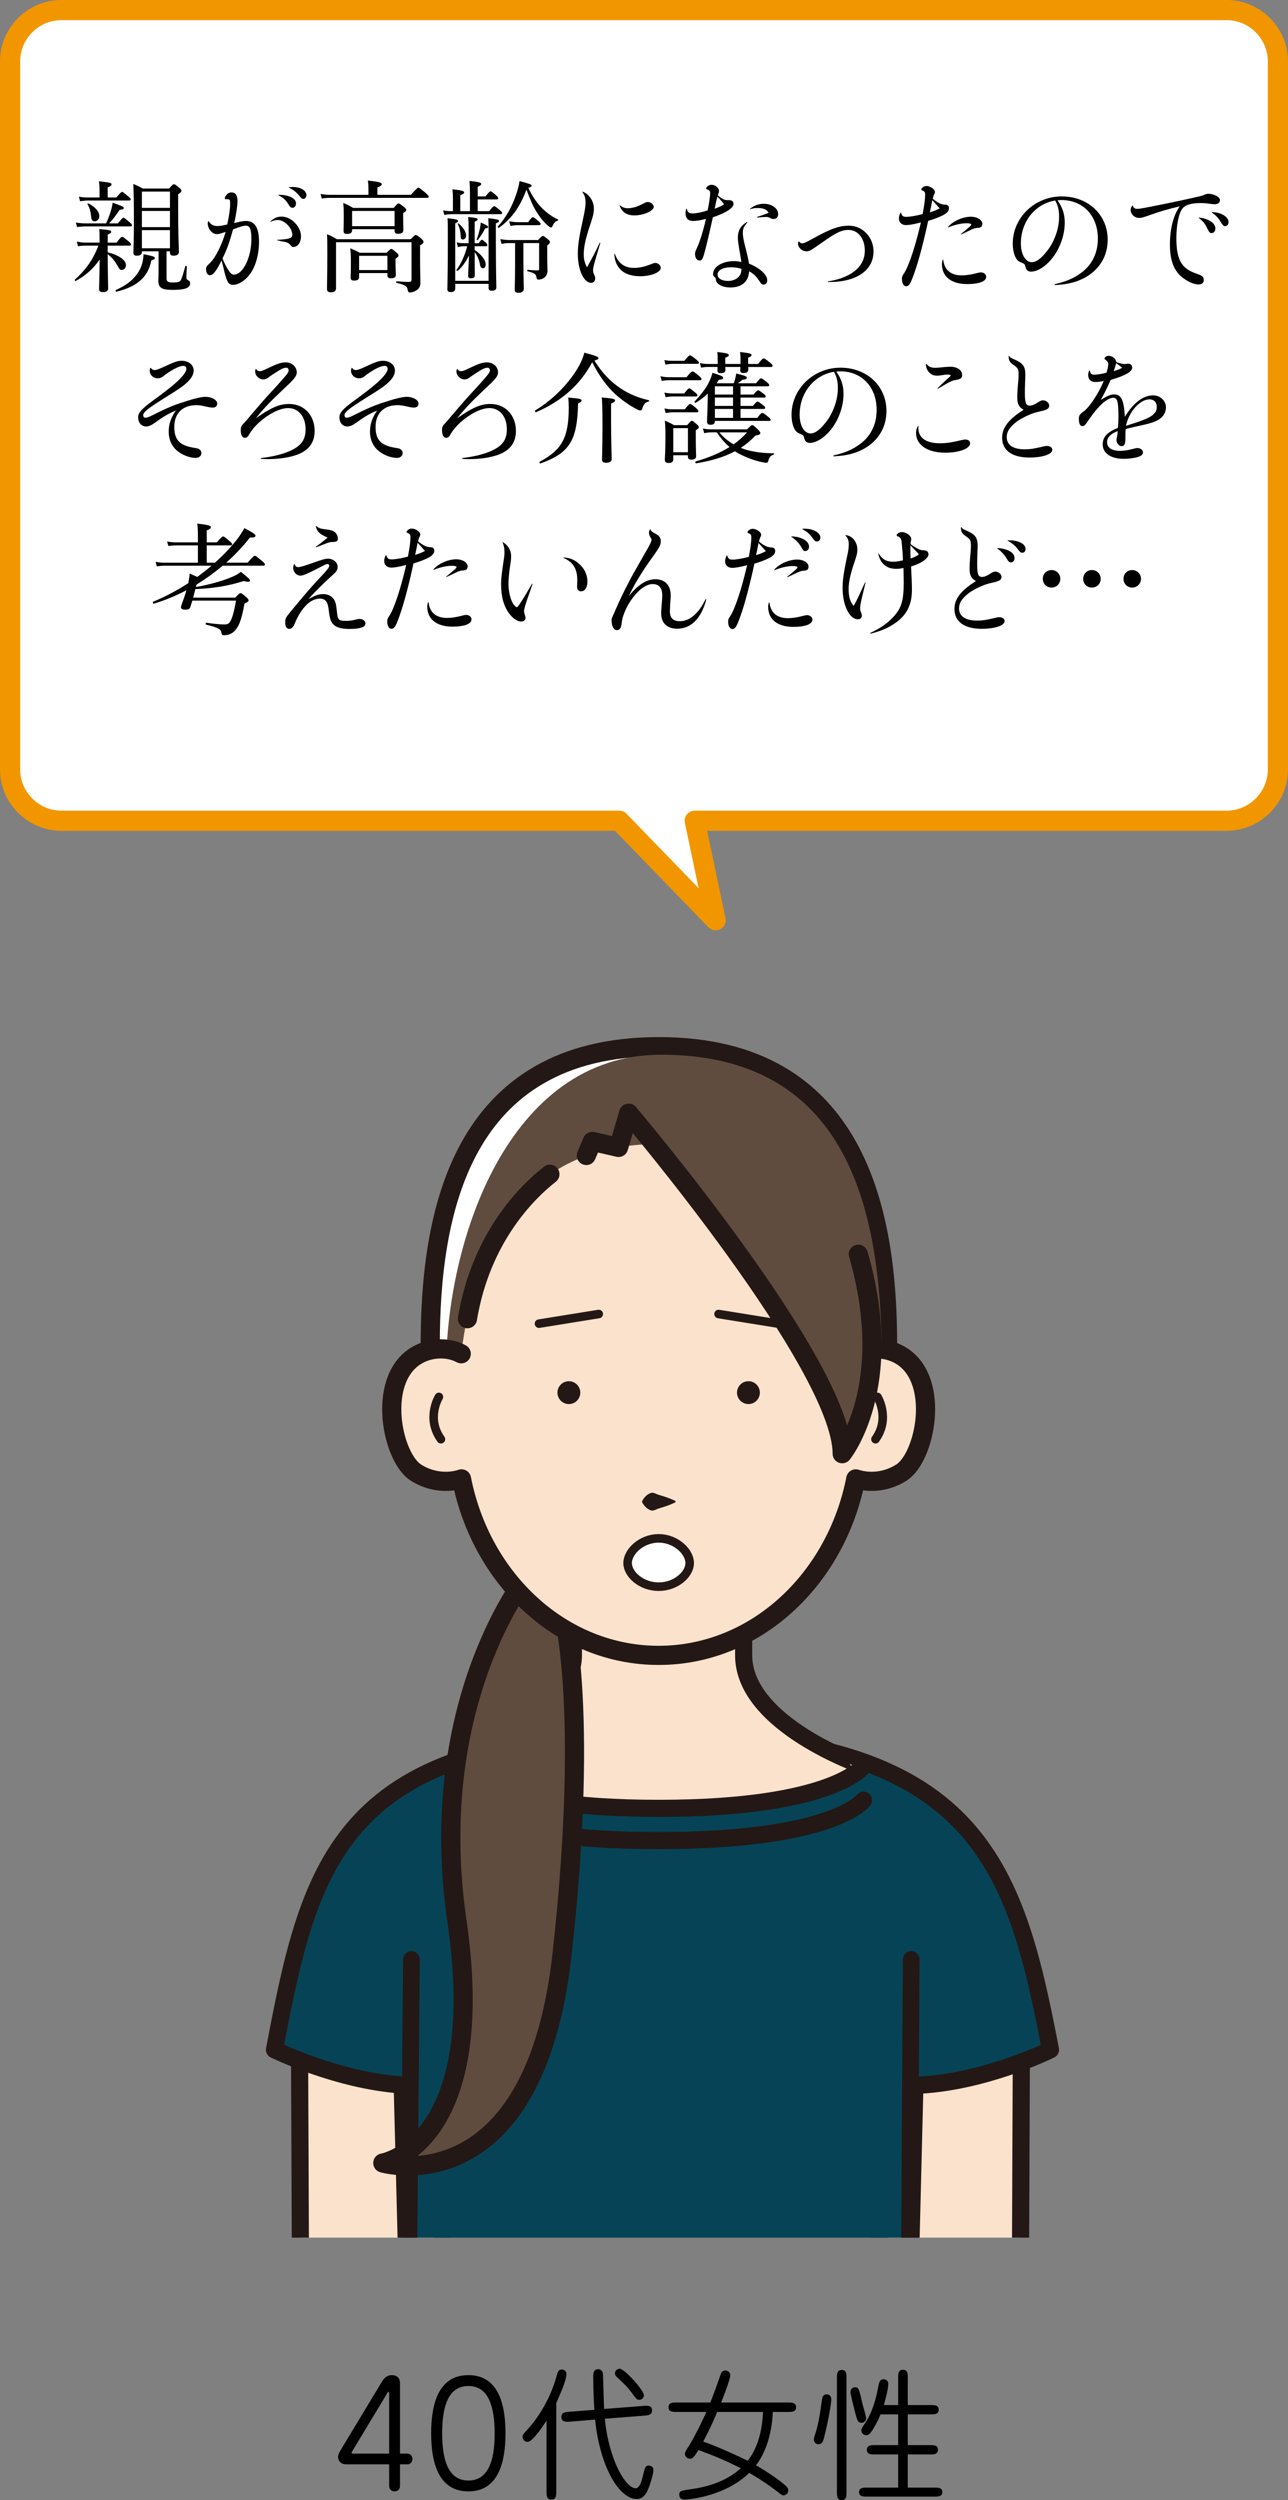
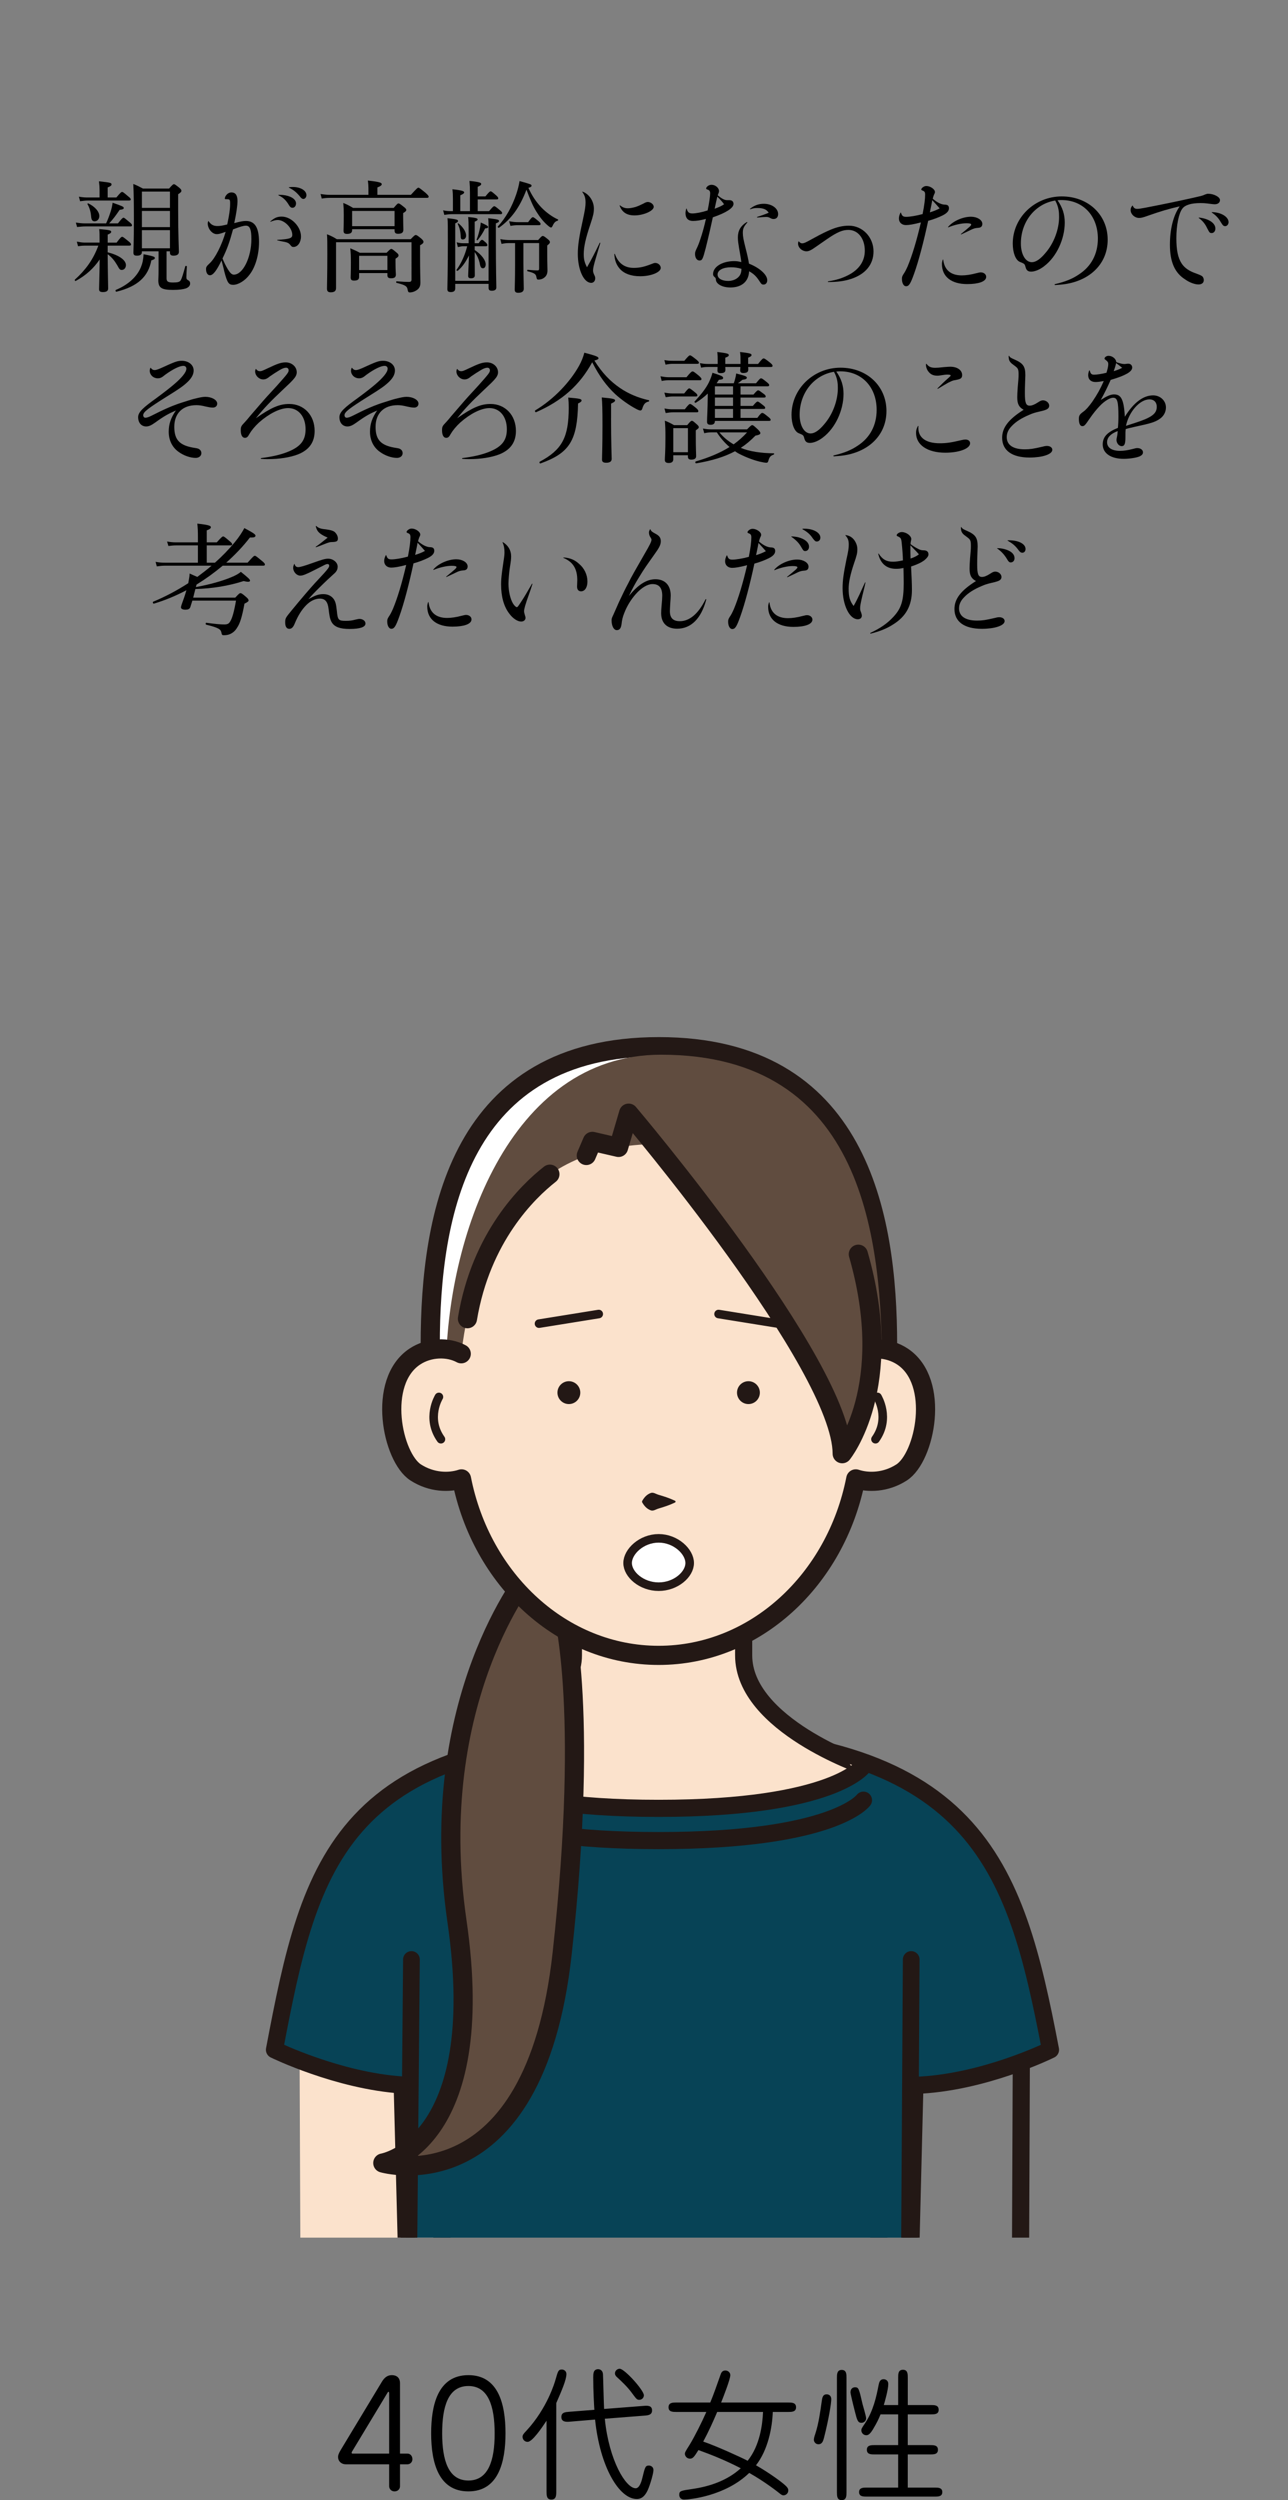
<svg xmlns="http://www.w3.org/2000/svg" xmlns:xlink="http://www.w3.org/1999/xlink" version="1.1" id="レイヤー_1" x="0px" y="0px" width="115.068px" height="223.336px" viewBox="0 0 115.068 223.336" enable-background="new 0 0 115.068 223.336" xml:space="preserve">
  <rect x="0" y="0" width="115.068" height="223.336" fill="#808080" stroke="none" />
  <g>
    <g>
      <defs>
        <rect id="SVGID_1_" x="5.624" y="86.635" width="103.442" height="113.252" />
      </defs>
      <clipPath id="SVGID_2_">
        <use xlink:href="#SVGID_1_" overflow="visible" />
      </clipPath>
      <g clip-path="url(#SVGID_2_)">
        <path fill="#FBE2CC" d="M26.74,177.792l0.121,29.341h12.877l-1.44-28.801C38.298,178.333,26.47,177.522,26.74,177.792z" />
-         <path fill="none" stroke="#231815" stroke-width="1.531" stroke-linecap="round" stroke-linejoin="round" stroke-miterlimit="10" d="     M39.738,204.559l-1.44-26.227c0,0-11.828-0.811-11.558-0.54l0.121,29.341" />
-         <path fill="#FBE2CC" d="M91.27,177.792l-0.12,29.341H78.255l1.439-28.801C79.695,178.333,91.541,177.522,91.27,177.792z" />
+         <path fill="none" stroke="#231815" stroke-width="1.531" stroke-linecap="round" stroke-linejoin="round" stroke-miterlimit="10" d="     M39.738,204.559l-1.44-26.227c0,0-11.828-0.811-11.558-0.54" />
        <path fill="none" stroke="#231815" stroke-width="1.531" stroke-linecap="round" stroke-linejoin="round" stroke-miterlimit="10" d="     M78.255,204.559l1.439-26.227c0,0,11.846-0.811,11.575-0.54l-0.12,29.341" />
        <path fill="#074356" d="M81.214,207.135l0.52-20.85c6.121-0.2,12.115-3.18,12.115-3.18c-3.164-16.526-6.549-28.227-35.006-28.227     s-31.125,11.326-34.321,28.227c0,0,5.651,2.764,11.41,3.146l0.54,20.883H81.214z" />
        <path fill="none" stroke="#231815" stroke-width="1.531" stroke-linecap="round" stroke-linejoin="round" stroke-miterlimit="10" d="     M81.214,207.135l0.52-20.85c6.121-0.2,12.115-3.18,12.115-3.18c-3.164-16.526-6.549-28.227-35.006-28.227     s-31.125,11.326-34.321,28.227c0,0,5.651,2.764,11.41,3.146l0.54,20.883" />
        <path fill="#FBE2CC" stroke="#231815" stroke-width="1.531" stroke-linecap="round" stroke-linejoin="round" stroke-miterlimit="10" d="     M66.437,147.874c0-6.209,0-7.965,0-7.965h-15.21c0,0,0,2.565,0,7.965c0,5.4-10.704,9.876-10.704,9.876s2.588,3.79,18.31,3.79     c15.721,0,18.309-3.79,18.309-3.79S66.437,154.084,66.437,147.874z" />
        <path fill="none" stroke="#231815" stroke-width="1.531" stroke-linecap="round" stroke-linejoin="round" stroke-miterlimit="10" d="     M40.522,160.809c0,0,2.588,3.61,18.31,3.61c15.721,0,18.309-3.61,18.309-3.61" />
        <path fill="#604C3F" stroke="#231815" stroke-width="1.712" stroke-linecap="round" stroke-linejoin="round" stroke-miterlimit="10" d="     M47.305,140.479c0,0-9.361,11.296-6.48,31.141c2.907,20.018-6.625,21.601-6.625,21.601s13.527,3.913,16.024-18.732     c2.498-22.646-0.039-30.948-0.039-30.948L47.305,140.479z" />
        <line fill="none" stroke="#231815" stroke-width="1.492" stroke-linecap="round" stroke-linejoin="round" stroke-miterlimit="10" x1="36.758" y1="175.04" x2="36.472" y2="207.135" />
        <line fill="none" stroke="#231815" stroke-width="1.492" stroke-linecap="round" stroke-linejoin="round" stroke-miterlimit="10" x1="81.406" y1="175.04" x2="81.214" y2="207.135" />
        <path fill="#FFFFFF" stroke="#231815" stroke-width="1.712" stroke-linecap="round" stroke-linejoin="round" stroke-miterlimit="10" d="     M79.294,120.139c0,11.672-9.146,17.648-20.428,17.648c-11.282,0-20.429-5.977-20.429-17.648s2.65-26.64,20.429-26.64     S79.294,108.467,79.294,120.139z" />
        <path fill="#604C3F" d="M78.805,122.479c0,11.672-9.433,17.648-19.939,17.648c-10.505,0-19.021-5.977-19.021-17.648     c0-11.671,5.574-28.263,19.205-28.263C77.279,94.216,78.805,110.808,78.805,122.479z" />
        <path fill="#FBE2CC" d="M37.052,121.186c1.287-0.857,2.989-0.885,4.155-0.253c1.164-9.409,5.314-18.737,17.636-18.737     c12.322,0,16.473,9.328,17.637,18.737c1.166-0.632,2.867-0.604,4.154,0.253c3.395,2.264,2.014,8.998-0.09,10.35     c-1.41,0.906-2.988,0.939-4.09,0.572c-1.77,9.016-8.98,15.766-17.612,15.766c-8.631,0-15.842-6.75-17.611-15.766     c-1.102,0.367-2.68,0.334-4.089-0.572C35.039,130.184,33.656,123.45,37.052,121.186z" />
        <path fill="none" stroke="#231815" stroke-width="1.712" stroke-linecap="round" stroke-linejoin="round" stroke-miterlimit="10" d="     M41.207,120.933c-1.166-0.632-2.868-0.604-4.155,0.253c-3.396,2.264-2.013,8.998,0.09,10.35c1.41,0.906,2.988,0.939,4.089,0.572     c1.769,9.016,8.98,15.766,17.611,15.766c8.632,0,15.842-6.75,17.612-15.766c1.102,0.367,2.68,0.334,4.09-0.572     c2.104-1.352,3.484-8.086,0.09-10.35c-1.287-0.857-2.988-0.885-4.154-0.253" />
        <path fill="none" stroke="#231815" stroke-width="0.765" stroke-linecap="round" stroke-linejoin="round" stroke-miterlimit="10" d="     M39.212,124.786c0,0-1.17,1.891,0.18,3.78" />
        <path fill="none" stroke="#231815" stroke-width="0.765" stroke-linecap="round" stroke-linejoin="round" stroke-miterlimit="10" d="     M78.394,124.786c0,0,1.17,1.891-0.18,3.78" />
        <g>
          <path fill="#231815" d="M60.307,134.217c-0.488,0.236-0.976,0.393-1.463,0.537c-0.244,0.067-0.488,0.267-0.732,0.154      c-0.244-0.103-0.488-0.266-0.733-0.688c-0.028-0.049-0.026-0.107,0-0.153c0.244-0.423,0.487-0.587,0.731-0.689      c0.244-0.112,0.488,0.086,0.732,0.152c0.488,0.144,0.977,0.3,1.465,0.534c0.042,0.021,0.06,0.07,0.04,0.113      C60.338,134.196,60.324,134.209,60.307,134.217z" />
        </g>
        <g>
          <line fill="none" stroke="#231815" stroke-width="0.765" stroke-linecap="round" stroke-linejoin="round" stroke-miterlimit="10" x1="48.154" y1="118.241" x2="53.491" y2="117.381" />
          <line fill="none" stroke="#231815" stroke-width="0.765" stroke-linecap="round" stroke-linejoin="round" stroke-miterlimit="10" x1="69.532" y1="118.241" x2="64.195" y2="117.381" />
          <circle fill="#231815" cx="50.822" cy="124.404" r="1.021" />
          <circle fill="#231815" cx="66.864" cy="124.404" r="1.021" />
        </g>
        <path fill="#FFFFFF" stroke="#231815" stroke-width="0.765" stroke-linecap="round" stroke-linejoin="round" stroke-miterlimit="10" d="     M61.616,139.625c0-1.02-1.241-2.205-2.773-2.205c-1.531,0-2.773,1.186-2.773,2.205c0,1.019,1.242,2.113,2.773,2.113     C60.375,141.739,61.616,140.644,61.616,139.625z" />
        <path fill="#604C3F" d="M52.381,103.219l0.54-1.26l2.34,0.54l0.9-3.06c0,0,19.08,22.5,19.08,30.42c0,0,4.86-5.94,1.44-17.82     c0,0-5.22-14.76-18.72-14.04S52.381,103.219,52.381,103.219z" />
        <path fill="none" stroke="#231815" stroke-width="1.712" stroke-linecap="round" stroke-linejoin="round" stroke-miterlimit="10" d="     M52.381,103.219l0.54-1.26l2.34,0.54l0.9-3.06c0,0,19.08,22.5,19.08,30.42c0,0,4.86-5.94,1.44-17.82" />
        <path fill="none" stroke="#231815" stroke-width="1.712" stroke-linecap="round" stroke-linejoin="round" stroke-miterlimit="10" d="     M49.127,104.89c-2,1.569-6.151,5.619-7.366,12.909" />
      </g>
    </g>
  </g>
-   <path fill="#FFFFFF" stroke="#F29600" stroke-width="1.8" stroke-linecap="round" stroke-linejoin="round" stroke-miterlimit="10" d="  M0.9,5.492v63.233c0,2.525,2.066,4.592,4.592,4.592h49.833l8.61,8.888l-1.871-8.888h47.511c2.525,0,4.592-2.066,4.592-4.592V5.492  c0-2.525-2.066-4.592-4.592-4.592H5.492C2.966,0.9,0.9,2.966,0.9,5.492z" />
  <g>
    <g>
      <path d="M34.766,220.135h-3.882c-0.365,0-0.681-0.252-0.681-0.655c0-0.088,0-0.239,0.277-0.692l3.643-6.037    c0.214-0.354,0.491-0.58,0.87-0.58c0.529,0,0.743,0.314,0.743,0.718v6.29h0.668c0.252,0,0.441,0.214,0.441,0.504    c0,0.252-0.202,0.453-0.441,0.453h-0.668v1.954c0,0.239-0.177,0.466-0.491,0.466c-0.277,0-0.479-0.214-0.479-0.466V220.135z     M34.766,219.178v-5.357c0-0.063,0-0.164-0.063-0.164c-0.038,0-0.063,0.051-0.177,0.24l-2.987,4.953    c-0.075,0.113-0.126,0.201-0.126,0.252c0,0.076,0.051,0.076,0.126,0.076H34.766z" />
      <path d="M45.161,217.363c0,2.521-0.605,5.192-3.315,5.192c-2.646,0-3.327-2.521-3.327-5.192c0-2.445,0.567-5.192,3.327-5.192    C44.506,212.17,45.161,214.729,45.161,217.363z M39.502,217.363c0,2.444,0.567,4.222,2.344,4.222c1.752,0,2.357-1.738,2.345-4.222    c0-2.433-0.567-4.222-2.345-4.222C40.019,213.141,39.502,215.018,39.502,217.363z" />
      <path d="M48.826,216.241c-0.403,0.617-1.272,1.891-1.688,1.891c-0.265,0-0.454-0.214-0.454-0.453c0-0.164,0.089-0.277,0.366-0.567    c1.827-1.979,2.508-4.272,2.583-4.55c0.215-0.731,0.24-0.895,0.567-0.895c0.164,0,0.403,0.125,0.403,0.402    c0,0.529-0.453,1.551-0.907,2.597v7.89c0,0.341,0,0.731-0.441,0.731c-0.429,0-0.429-0.403-0.429-0.719V216.241z M57.511,214.917    c0.29-0.024,0.743-0.063,0.743,0.403c0,0.403-0.34,0.441-0.681,0.467l-3.541,0.277c0.378,3.768,1.891,6.213,2.76,6.213    c0.365,0,0.542-0.705,0.593-0.92c0.239-0.996,0.277-1.109,0.592-1.109c0.151,0,0.403,0.102,0.403,0.404    c0,0.277-0.289,1.311-0.529,1.827c-0.164,0.327-0.416,0.757-0.958,0.757c-1.575,0-3.289-2.85-3.73-7.097l-2.243,0.188    c-0.303,0.025-0.769,0.051-0.769-0.416c0-0.415,0.353-0.44,0.692-0.466l2.257-0.177c-0.025-0.34-0.102-1.701-0.102-2.886    c0-0.327,0-0.743,0.441-0.743c0.051,0,0.391,0.012,0.429,0.44c0.013,0.089,0.075,2.748,0.101,3.113L57.511,214.917z     M57.523,213.972c0,0.202-0.164,0.403-0.416,0.403c-0.202,0-0.252-0.063-0.706-0.681c-0.365-0.491-0.869-0.97-1.298-1.36    c-0.151-0.139-0.164-0.253-0.164-0.316c0-0.277,0.265-0.44,0.454-0.415C55.847,211.667,57.523,213.518,57.523,213.972z" />
      <path d="M60.431,215.459c-0.315,0-0.706,0-0.706-0.416c0-0.428,0.391-0.428,0.706-0.428h3.024c0.315-0.757,0.567-1.5,0.895-2.42    c0.063-0.189,0.139-0.441,0.454-0.441c0.227,0,0.441,0.176,0.441,0.416c0,0.365-0.618,1.94-0.819,2.445h5.986    c0.315,0,0.706,0,0.706,0.428c0,0.416-0.391,0.416-0.706,0.416h-1.373c-0.051,1.424-0.429,3.391-1.5,4.764    c1.26,0.719,2.344,1.538,2.596,1.777c0.202,0.177,0.29,0.303,0.29,0.467c0,0.277-0.227,0.441-0.44,0.441    c-0.076,0-0.164-0.038-0.29-0.139c-0.265-0.215-1.361-1.072-2.761-1.865c-2.155,2.092-5.369,2.382-5.811,2.382    c-0.391,0-0.44-0.315-0.44-0.416c0-0.353,0.113-0.378,1.159-0.529c1.588-0.228,3.151-0.769,4.336-1.853    c-1.425-0.731-2.597-1.197-3.781-1.626c-0.378,0.604-0.491,0.769-0.756,0.769c-0.303,0-0.454-0.265-0.454-0.428    c0-0.127,0.038-0.203,0.429-0.82c0.429-0.705,1.084-2.004,1.487-2.924H60.431z M64.073,215.459    c-0.354,0.832-0.757,1.739-1.248,2.646c1.185,0.404,3.365,1.399,3.97,1.715c1.097-1.374,1.323-3.227,1.374-4.361H64.073z" />
      <path d="M72.829,217.438c0.303-0.907,0.454-2.004,0.58-2.911c0.05-0.341,0.088-0.643,0.453-0.643c0.051,0,0.403,0.013,0.403,0.454    c0,0.302-0.201,1.663-0.643,3.402c-0.075,0.277-0.151,0.605-0.504,0.605c-0.215,0-0.366-0.152-0.403-0.341    C72.69,217.892,72.753,217.64,72.829,217.438z M75.626,222.619c0,0.315,0,0.718-0.428,0.718s-0.428-0.391-0.428-0.718v-10.196    c0-0.315,0-0.719,0.428-0.719s0.428,0.391,0.428,0.719V222.619z M76.384,213.254c0.326,0,0.352,0.1,0.68,1.524    c0.051,0.202,0.314,1.06,0.314,1.248c0,0.239-0.201,0.403-0.416,0.403c-0.326,0-0.391-0.24-0.578-0.971    c-0.277-1.084-0.404-1.676-0.404-1.739C75.98,213.468,76.107,213.254,76.384,213.254z M81.097,215.674v2.747h2.004    c0.314,0,0.693,0,0.693,0.416s-0.379,0.416-0.693,0.416h-2.004v2.962h2.408c0.301,0,0.68,0,0.68,0.403s-0.379,0.403-0.68,0.403    h-6.076c-0.303,0-0.68,0-0.68-0.403s0.377-0.403,0.68-0.403h2.811v-2.962h-2.105c-0.314,0-0.691,0-0.691-0.416    s0.391-0.416,0.691-0.416h2.105v-2.747h-1.574c-0.178,0.44-0.316,0.73-0.668,1.322c-0.254,0.416-0.416,0.543-0.605,0.543    c-0.277,0-0.441-0.24-0.441-0.429c0-0.139,0.025-0.189,0.314-0.618c0.756-1.121,1.033-2.42,1.223-3.415    c0.051-0.228,0.102-0.542,0.453-0.542c0.178,0,0.416,0.113,0.416,0.428c0,0.492-0.326,1.639-0.402,1.879h1.285v-2.445    c0-0.328,0-0.706,0.43-0.706c0.428,0,0.428,0.391,0.428,0.706v2.445h2.066c0.328,0,0.693,0,0.693,0.428    c0,0.404-0.377,0.404-0.693,0.404H81.097z" />
    </g>
  </g>
  <g>
    <path d="M9.619,22.537c1.026,0.259,1.631,0.702,1.631,1.145c0,0.249-0.162,0.432-0.367,0.432c-0.162,0-0.205-0.043-0.41-0.421   c-0.249-0.421-0.476-0.702-0.854-0.983c0.011,1.847,0.043,2.755,0.043,3.057c0,0.227-0.162,0.324-0.465,0.324   c-0.259,0-0.346-0.076-0.346-0.27c0-0.238,0.033-0.918,0.055-2.647c-0.54,0.8-1.231,1.426-2.14,1.923   c-0.054,0.032-0.118-0.076-0.075-0.119c0.961-0.864,1.642-1.804,2.096-3.036H7.588c-0.184,0-0.346,0.011-0.616,0.054l-0.107-0.411   c0.292,0.054,0.486,0.086,0.734,0.086h1.297V21.37c0-0.454,0-0.605-0.033-0.908c0.994,0.086,1.07,0.129,1.07,0.249   c0,0.086-0.065,0.141-0.313,0.249v0.713h0.799c0.346-0.464,0.422-0.519,0.497-0.519c0.065,0,0.141,0.054,0.551,0.389   c0.185,0.14,0.238,0.227,0.238,0.292c0,0.076-0.043,0.108-0.151,0.108H9.619V22.537z M10.537,19.955   c0.346-0.443,0.433-0.508,0.497-0.508s0.141,0.065,0.54,0.4c0.173,0.141,0.216,0.205,0.216,0.27c0,0.076-0.032,0.108-0.14,0.108   H7.642c-0.237,0-0.442,0.021-0.756,0.054l-0.108-0.4c0.335,0.054,0.552,0.076,0.843,0.076h1.858   c0.151-0.324,0.281-0.67,0.389-1.004c0.098-0.281,0.162-0.583,0.194-0.843c0.887,0.313,0.994,0.356,0.994,0.475   c0,0.076-0.064,0.13-0.367,0.162c-0.367,0.54-0.583,0.832-0.939,1.21H10.537z M10.396,17.643c0.367-0.443,0.443-0.497,0.508-0.497   c0.076,0,0.151,0.054,0.551,0.399c0.173,0.13,0.228,0.206,0.228,0.27c0,0.065-0.043,0.098-0.151,0.098H7.88   c-0.228,0-0.411,0.021-0.724,0.064l-0.108-0.41c0.335,0.064,0.54,0.075,0.821,0.075h1.026v-0.659c0-0.259-0.011-0.443-0.055-0.789   c1.059,0.119,1.124,0.14,1.124,0.281c0,0.097-0.076,0.162-0.346,0.27v0.896H10.396z M8.139,19.317   c-0.032-0.389-0.141-0.778-0.324-1.081c-0.021-0.032,0.033-0.086,0.076-0.065c0.626,0.303,0.983,0.756,0.983,1.124   c0,0.27-0.174,0.475-0.422,0.475C8.247,19.771,8.16,19.63,8.139,19.317z M10.354,25.896c1.146-0.476,1.891-1.21,2.226-2.009   c0.141-0.335,0.227-0.703,0.248-1.178c0.908,0.184,1.005,0.227,1.005,0.335c0,0.086-0.064,0.14-0.313,0.216   c-0.28,1.448-1.199,2.323-3.111,2.798C10.332,26.08,10.289,25.929,10.354,25.896z M14.88,24.859c0,0.302,0.141,0.378,0.584,0.378   c0.432,0,0.604-0.054,0.691-0.216c0.097-0.173,0.205-0.529,0.399-1.231c0.021-0.065,0.141-0.043,0.141,0.021   c-0.021,0.313-0.044,0.724-0.044,0.951c0,0.151,0.033,0.205,0.174,0.281c0.118,0.065,0.161,0.151,0.161,0.281   c0,0.206-0.15,0.356-0.389,0.443c-0.237,0.076-0.594,0.13-1.145,0.13c-1.016,0-1.308-0.184-1.308-0.854   c0-0.13,0.021-0.335,0.021-0.886V22.45h-1.49v0.065c0,0.216-0.141,0.324-0.443,0.324c-0.237,0-0.313-0.075-0.313-0.281   c0-0.302,0.043-0.842,0.043-2.884c0-1.523-0.011-2.377-0.054-3.241c0.356,0.141,0.508,0.227,0.864,0.411h2.334   c0.302-0.346,0.367-0.389,0.432-0.389c0.075,0,0.13,0.043,0.465,0.302c0.173,0.151,0.205,0.216,0.205,0.281   c0,0.086-0.043,0.151-0.292,0.313v1.394c0,2.323,0.065,3.425,0.065,3.76c0,0.227-0.184,0.334-0.486,0.334   c-0.205,0-0.313-0.075-0.313-0.27V22.45H14.88V24.859z M15.183,17.113h-2.506v1.458h2.506V17.113z M12.677,20.29h2.506v-1.448   h-2.506V20.29z M12.677,22.18h2.506V20.56h-2.506V22.18z" />
    <path d="M18.636,19.76c0.217,0.313,0.433,0.432,0.8,0.432c0.216,0,0.476-0.043,0.864-0.141c0.173-0.789,0.259-1.372,0.259-1.836   c0-0.205,0-0.292-0.054-0.367c-0.054-0.054-0.162-0.054-0.335-0.054c-0.064,0-0.086-0.021-0.086-0.065   c0.011-0.086,0.043-0.194,0.118-0.281c0.13-0.173,0.292-0.259,0.486-0.259c0.346,0,0.529,0.259,0.529,0.756   c0,0.432-0.107,1.145-0.291,1.988c0.551-0.151,0.81-0.194,1.048-0.194c0.799,0,1.166,0.605,1.166,1.879   c0,1.124-0.313,2.226-0.831,2.896c-0.4,0.551-1.016,0.929-1.47,0.929c-0.389,0-0.529-0.141-0.8-1.188   c-0.075-0.356-0.15-0.605-0.248-0.994c-0.432,0.908-0.756,1.329-1.037,1.329c-0.205,0-0.346-0.227-0.346-0.529   c0-0.206,0.032-0.27,0.324-0.541c0.497-0.454,1.091-1.642,1.426-2.809c-0.497,0.173-0.615,0.205-0.799,0.205   c-0.4,0-0.8-0.475-0.8-0.961c0-0.076,0.011-0.108,0.043-0.194C18.614,19.739,18.625,19.739,18.636,19.76z M19.878,23.087   c0.13,0.335,0.303,0.681,0.486,0.983c0.217,0.346,0.356,0.464,0.529,0.464c0.811,0,1.566-1.534,1.566-3.176   c0-0.842-0.129-1.199-0.485-1.199c-0.228,0-0.508,0.086-1.156,0.334C20.505,21.651,20.289,22.245,19.878,23.087z M24.156,19.771   c0.39-0.324,0.616-0.421,1.016-0.421c0.854,0,1.718,0.896,1.718,1.772c0,0.529-0.292,0.94-0.67,0.94   c-0.13,0-0.173-0.033-0.313-0.216c-0.118-0.129-0.194-0.173-0.464-0.238c-0.238-0.043-0.433-0.076-0.67-0.14   c-0.021,0-0.021-0.043,0.011-0.043c1.08-0.065,1.329-0.141,1.329-0.443c0-0.616-0.691-1.329-1.297-1.329   c-0.173,0-0.324,0.032-0.638,0.151C24.146,19.814,24.135,19.792,24.156,19.771z M24.892,17.405c0.118,0,0.248,0,0.356,0.011   c0.702,0.064,1.198,0.367,1.198,0.756c0,0.216-0.129,0.389-0.313,0.389c-0.13,0-0.205-0.054-0.313-0.227   c-0.26-0.443-0.529-0.702-0.94-0.886C24.858,17.438,24.858,17.416,24.892,17.405z M25.82,16.725   c0.151-0.021,0.248-0.021,0.346-0.021c0.681,0,1.21,0.313,1.21,0.734c0,0.184-0.13,0.335-0.271,0.335   c-0.107,0-0.194-0.065-0.324-0.238c-0.323-0.389-0.583-0.583-0.961-0.767C25.799,16.757,25.799,16.735,25.82,16.725z" />
    <path d="M36.707,17.405c0.529-0.583,0.605-0.638,0.67-0.638c0.076,0,0.141,0.054,0.648,0.465c0.216,0.205,0.27,0.27,0.27,0.335   c0,0.075-0.043,0.108-0.14,0.108h-8.632c-0.271,0-0.476,0.011-0.778,0.065l-0.107-0.411c0.346,0.054,0.583,0.076,0.886,0.076h3.392   v-0.594c0-0.173-0.011-0.411-0.054-0.681c1.112,0.119,1.242,0.205,1.242,0.324c0,0.097-0.097,0.173-0.389,0.292v0.659H36.707z    M37.528,22.785c0,1.707,0.032,2.053,0.032,2.452c0,0.389-0.141,0.573-0.399,0.724c-0.151,0.097-0.367,0.162-0.54,0.162   c-0.119,0-0.162-0.032-0.205-0.248c-0.044-0.292-0.173-0.411-0.983-0.605c-0.054-0.011-0.054-0.141,0-0.141   c0.604,0.043,0.811,0.054,1.102,0.054c0.141,0,0.228-0.043,0.228-0.195V21.64h-6.741v4.083c0,0.27-0.141,0.389-0.476,0.389   c-0.249,0-0.335-0.108-0.335-0.335c0-0.443,0.032-1.091,0.032-3.089c0-0.994,0-1.361-0.032-1.761   c0.378,0.151,0.54,0.227,0.886,0.443h6.59c0.335-0.346,0.389-0.378,0.454-0.378c0.075,0,0.141,0.033,0.497,0.324   c0.162,0.151,0.194,0.216,0.194,0.281c0,0.108-0.055,0.173-0.303,0.313V22.785z M31.457,20.56c0,0.238-0.151,0.335-0.454,0.335   c-0.227,0-0.313-0.076-0.313-0.292c0-0.184,0.022-0.432,0.022-1.394c0-0.454-0.012-0.691-0.044-1.08   c0.367,0.151,0.529,0.238,0.875,0.443h3.63c0.303-0.356,0.356-0.4,0.422-0.4c0.075,0,0.151,0.043,0.486,0.313   c0.173,0.13,0.216,0.205,0.216,0.27c0,0.076-0.054,0.151-0.281,0.281v0.324c0,0.627,0.021,1.016,0.021,1.146   c0,0.27-0.14,0.378-0.475,0.378c-0.228,0-0.313-0.086-0.313-0.303v-0.108h-3.792V20.56z M32.083,24.719   c0,0.249-0.129,0.346-0.453,0.346c-0.227,0-0.303-0.076-0.303-0.292c0-0.162,0.021-0.421,0.021-1.361   c0-0.508-0.011-0.81-0.054-1.231c0.356,0.151,0.508,0.216,0.854,0.4h2.388c0.302-0.303,0.356-0.346,0.421-0.346   c0.076,0,0.13,0.043,0.454,0.313c0.162,0.13,0.194,0.194,0.194,0.27s-0.032,0.141-0.271,0.292v0.335   c0,0.702,0.033,1.004,0.033,1.08c0,0.238-0.13,0.335-0.433,0.335c-0.216,0-0.324-0.076-0.324-0.27v-0.195h-2.528V24.719z    M35.249,18.842h-3.792v1.361h3.792V18.842z M34.611,22.85h-2.528v1.274h2.528V22.85z" />
    <path d="M43.693,18.863c0.324-0.389,0.4-0.443,0.465-0.443s0.141,0.054,0.529,0.378c0.119,0.097,0.173,0.173,0.173,0.227   c0,0.076-0.032,0.108-0.141,0.108h-4.386c-0.184,0-0.346,0.021-0.638,0.064l-0.107-0.41c0.291,0.064,0.485,0.075,0.745,0.075h0.13   v-1.08c0-0.346-0.011-0.594-0.044-0.875c0.93,0.097,1.048,0.184,1.048,0.281c0,0.065-0.075,0.151-0.346,0.259v1.415h0.864v-1.642   c0-0.411-0.011-0.703-0.043-1.059c0.94,0.097,1.048,0.173,1.048,0.27c0,0.086-0.064,0.151-0.313,0.259v0.854h0.691   c0.324-0.399,0.4-0.454,0.465-0.454c0.065,0,0.141,0.054,0.508,0.378c0.119,0.108,0.173,0.184,0.173,0.249   s-0.043,0.097-0.151,0.097h-1.686v1.048H43.693z M40.669,25.767c0,0.227-0.141,0.324-0.389,0.324c-0.228,0-0.313-0.076-0.313-0.259   c0-0.346,0.043-1.491,0.043-4.289c0-1.264,0-1.686-0.032-2.053c0.843,0.097,0.939,0.14,0.939,0.249   c0,0.076-0.043,0.119-0.248,0.216v5.131h2.981v-4.202c0-0.713,0-1.102-0.032-1.394c0.886,0.108,0.961,0.14,0.961,0.249   c0,0.076-0.032,0.119-0.28,0.216v1.566c0,2.539,0.043,3.781,0.043,4.159c0,0.195-0.141,0.292-0.399,0.292   c-0.205,0-0.292-0.065-0.292-0.259v-0.356h-2.981V25.767z M42.408,22.332c0.626,0.421,0.983,0.918,0.983,1.286   c0,0.205-0.098,0.346-0.238,0.346c-0.162,0-0.237-0.087-0.303-0.486c-0.075-0.335-0.227-0.67-0.442-0.961   c0,1.124,0.011,1.771,0.011,2.085c0,0.173-0.13,0.259-0.335,0.259c-0.184,0-0.259-0.065-0.259-0.227   c0-0.129,0.043-0.994,0.075-1.815c-0.313,0.605-0.562,0.983-0.994,1.361c-0.054,0.043-0.162-0.021-0.118-0.076   c0.432-0.594,0.767-1.361,0.95-2.106h-0.335c-0.141,0-0.27,0.021-0.497,0.076l-0.107-0.432c0.237,0.064,0.378,0.086,0.604,0.086   h0.465v-0.713c0-1.177-0.011-1.318-0.043-1.631c0.734,0.076,0.842,0.119,0.842,0.216c0,0.065-0.021,0.097-0.259,0.205v1.923h0.356   c0.162-0.249,0.237-0.303,0.303-0.303c0.064,0,0.118,0.054,0.356,0.259c0.064,0.065,0.118,0.151,0.118,0.216   c0,0.064-0.032,0.097-0.15,0.097h-0.983V22.332z M41.155,21.046c-0.021-0.378-0.087-0.681-0.26-1.048   c-0.021-0.043,0.032-0.065,0.064-0.043c0.411,0.324,0.681,0.767,0.681,1.091c0,0.194-0.118,0.346-0.291,0.346   C41.198,21.392,41.155,21.316,41.155,21.046z M42.581,21.402c0.13-0.324,0.216-0.648,0.281-0.951   c0.054-0.206,0.075-0.4,0.086-0.573c0.421,0.173,0.659,0.313,0.659,0.389s-0.032,0.119-0.271,0.14   c-0.173,0.356-0.378,0.691-0.67,1.048C42.635,21.489,42.57,21.445,42.581,21.402z M48.35,18.518   c0.465,0.486,1.026,0.875,1.491,1.081c0.054,0.021,0.021,0.108-0.032,0.119c-0.194,0.054-0.313,0.173-0.454,0.486   c-0.054,0.097-0.075,0.119-0.141,0.119c-0.043,0-0.141-0.064-0.28-0.184c-0.356-0.302-0.691-0.713-1.005-1.221   c-0.303-0.475-0.562-1.08-0.896-1.977c-0.595,1.588-1.351,2.614-2.453,3.403c-0.054,0.032-0.15-0.065-0.107-0.108   c0.724-0.778,1.274-1.782,1.652-2.895c0.141-0.421,0.238-0.821,0.292-1.167c1.005,0.281,1.069,0.303,1.069,0.411   c0,0.076-0.043,0.13-0.28,0.194C47.518,17.48,47.896,18.032,48.35,18.518z M46.762,23.584c0,1.016,0.032,1.923,0.032,2.204   c0,0.249-0.173,0.367-0.497,0.367c-0.237,0-0.313-0.097-0.313-0.292c0-0.206,0.032-0.875,0.032-2.204v-1.944h-0.476   c-0.271,0-0.454,0.011-0.734,0.075l-0.108-0.432c0.335,0.065,0.605,0.086,0.896,0.086h2.485c0.28-0.324,0.346-0.367,0.41-0.367   s0.141,0.032,0.454,0.292c0.162,0.129,0.184,0.194,0.184,0.259c0,0.087-0.021,0.119-0.238,0.303v0.767   c0,0.907,0.021,1.177,0.021,1.469c0,0.313-0.118,0.508-0.291,0.637c-0.13,0.108-0.313,0.173-0.508,0.173   c-0.119,0-0.151-0.032-0.184-0.205c-0.043-0.281-0.151-0.378-0.789-0.54c-0.054-0.011-0.054-0.13,0-0.13   c0.497,0.043,0.659,0.054,0.875,0.054c0.119,0,0.151-0.033,0.151-0.173v-2.269h-1.404V23.584z M45.487,19.76   c0.313,0.065,0.551,0.086,0.788,0.086h0.907c0.281-0.389,0.357-0.443,0.422-0.443c0.075,0,0.151,0.054,0.497,0.346   c0.141,0.108,0.194,0.194,0.194,0.259c0,0.076-0.043,0.108-0.141,0.108h-1.88c-0.205,0-0.389,0.011-0.67,0.065L45.487,19.76z" />
    <path d="M52.052,17.124c0.584,0.206,1.005,0.854,1.005,1.502c0,0.367-0.054,0.637-0.313,1.404   c-0.432,1.286-0.594,2.031-0.594,2.679c0,0.464,0.075,0.746,0.292,1.167c0.389-0.669,0.777-1.437,1.134-2.182   c0.021-0.032,0.064-0.011,0.054,0.022c-0.107,0.367-0.184,0.594-0.389,1.307c-0.194,0.648-0.259,0.94-0.259,1.134   c0,0.108,0.021,0.205,0.086,0.356c0.098,0.194,0.108,0.249,0.108,0.356c0,0.227-0.151,0.4-0.356,0.4   c-0.659,0-1.199-1.156-1.199-2.593c0-0.767,0.119-1.545,0.465-3.101c0.172-0.799,0.227-1.145,0.227-1.469   c0-0.4-0.065-0.648-0.292-0.961C52.009,17.124,52.02,17.113,52.052,17.124z M54.937,22.699c0.292,0.81,0.854,1.231,1.675,1.231   c0.529,0,0.929-0.086,1.62-0.356c0.151-0.065,0.227-0.086,0.313-0.086c0.259,0,0.486,0.216,0.486,0.443   c0,0.389-0.864,0.746-1.837,0.746c-0.821,0-1.447-0.238-1.826-0.67c-0.291-0.335-0.453-0.724-0.485-1.307   C54.883,22.666,54.926,22.666,54.937,22.699z M55.391,18.345c0.248,0.195,0.442,0.26,0.702,0.26c0.184,0,0.41-0.043,0.658-0.108   c0.249-0.076,0.476-0.184,0.735-0.313c0.184-0.108,0.291-0.141,0.389-0.141c0.248,0,0.529,0.205,0.529,0.432   c0,0.367-0.918,0.767-1.718,0.767c-0.691,0-1.112-0.281-1.329-0.875C55.347,18.345,55.368,18.323,55.391,18.345z" />
    <path d="M65.164,17.88c0.227,0,0.367,0.119,0.367,0.335c0,0.367-0.67,0.799-1.847,1.199c-0.098,0.443-0.174,0.789-0.271,1.221   c-0.108,0.464-0.216,0.929-0.367,1.534c-0.26,0.994-0.313,1.102-0.562,1.102c-0.228,0-0.39-0.249-0.39-0.573   c0-0.162,0.021-0.227,0.119-0.443c0.119-0.238,0.227-0.497,0.346-0.864c0.194-0.562,0.367-1.199,0.508-1.837   c-0.497,0.13-0.832,0.184-1.167,0.184c-0.421,0-0.659-0.249-0.659-0.691c0-0.119,0.022-0.238,0.065-0.4   c0.011-0.021,0.032-0.021,0.043,0c0.086,0.313,0.205,0.421,0.508,0.421c0.313,0,0.875-0.108,1.361-0.27   c0.141-0.659,0.227-1.286,0.227-1.523c0-0.194-0.064-0.281-0.216-0.335c-0.098-0.021-0.141-0.064-0.141-0.097   c0-0.076,0.054-0.151,0.151-0.227c0.086-0.064,0.205-0.108,0.335-0.108c0.335,0,0.659,0.281,0.659,0.551   c0,0.184-0.076,0.237-0.108,0.389c0.324,0.281,0.595,0.432,0.821,0.432H65.164z M66.752,19.89   c-0.302,0.346-0.389,0.529-0.389,0.918c0,0.313,0.064,0.626,0.237,1.318c0.184,0.713,0.249,1.037,0.313,1.426   c0.962,0.378,1.632,0.994,1.632,1.48c0,0.227-0.13,0.389-0.324,0.389c-0.173,0-0.194-0.032-0.422-0.378   c-0.248-0.378-0.497-0.605-0.875-0.81c-0.043,0.918-0.659,1.447-1.674,1.447c-0.508,0-0.94-0.151-1.156-0.389   c-0.087-0.097-0.141-0.206-0.141-0.356c-0.011-0.076-0.032-0.119-0.098-0.173c-0.118-0.097-0.15-0.162-0.15-0.281   c0-0.648,0.82-1.156,1.891-1.156c0.194,0,0.367,0.021,0.637,0.086c-0.043-0.335-0.086-0.562-0.205-1.242   c-0.064-0.389-0.108-0.681-0.108-0.951c0-0.627,0.26-1.059,0.8-1.383C66.752,19.825,66.784,19.857,66.752,19.89z M64.688,18.248   c-0.141-0.205-0.324-0.41-0.604-0.68c-0.087,0.378-0.162,0.691-0.238,1.08C64.246,18.496,64.451,18.41,64.688,18.248z    M65.305,23.876c-0.713,0-1.199,0.26-1.199,0.648c0,0.346,0.378,0.573,0.95,0.573c0.476,0,0.887-0.216,1.07-0.551   c0.064-0.129,0.107-0.27,0.118-0.529C65.931,23.919,65.65,23.876,65.305,23.876z M67.012,18.647   c0.378-0.303,0.767-0.443,1.231-0.443c0.713,0,1.274,0.411,1.274,0.918c0,0.27-0.151,0.443-0.41,0.443   c-0.119,0-0.162-0.022-0.356-0.119c-0.087-0.043-0.162-0.065-0.313-0.065c-0.141,0-0.476,0.022-0.767,0.054   c-0.044,0-0.055-0.054-0.012-0.065c0.39-0.119,0.746-0.248,1.016-0.367c-0.194-0.302-0.485-0.421-1.004-0.421   c-0.249,0-0.379,0.022-0.638,0.108C67.001,18.702,66.979,18.669,67.012,18.647z" />
    <path d="M71.374,21.575c0.107,0.119,0.184,0.162,0.291,0.162c0.151,0,0.313-0.065,0.886-0.389c0.908-0.497,1.188-0.626,1.664-0.832   c0.593-0.249,1.113-0.356,1.621-0.356c1.221,0,2.203,1.026,2.203,2.301c0,1.167-0.723,2.031-1.998,2.452   c-0.627,0.206-1.254,0.281-2.042,0.281c-0.044,0-0.055-0.054-0.011-0.065c0.691-0.097,1.263-0.281,1.771-0.54   c0.984-0.497,1.502-1.253,1.502-2.193c0-1.091-0.605-1.858-1.469-1.858c-0.486,0-0.951,0.162-1.891,0.81   c-0.389,0.259-0.767,0.541-1.091,0.756c-0.346,0.249-0.562,0.346-0.757,0.346c-0.399,0-0.756-0.324-0.756-0.691   c0-0.032,0.011-0.119,0.032-0.184C71.341,21.554,71.352,21.554,71.374,21.575z" />
    <path d="M80.49,19.004c0.096,0.281,0.172,0.367,0.475,0.367c0.313,0,0.908-0.097,1.459-0.248c0.162-0.821,0.227-1.361,0.227-1.761   c0-0.173-0.055-0.281-0.227-0.335c-0.098-0.043-0.119-0.065-0.119-0.097c0-0.054,0.043-0.119,0.107-0.173   c0.098-0.086,0.217-0.141,0.346-0.141c0.357,0,0.768,0.292,0.768,0.53c0,0.086-0.012,0.097-0.098,0.281   c-0.033,0.076-0.055,0.162-0.098,0.324c0.357,0.313,0.746,0.519,1.059,0.529c0.271,0,0.389,0.097,0.389,0.324   c0,0.237-0.172,0.443-0.582,0.648c-0.357,0.173-0.768,0.335-1.275,0.475c-0.379,1.783-0.854,3.608-1.264,4.743   c-0.313,0.875-0.453,1.102-0.713,1.102c-0.217,0-0.367-0.292-0.367-0.648c0-0.184,0.021-0.249,0.15-0.454   c0.119-0.173,0.195-0.313,0.357-0.669c0.41-0.983,0.799-2.269,1.188-3.933c-0.658,0.173-1.059,0.238-1.34,0.238   c-0.367,0-0.625-0.238-0.625-0.583c0-0.173,0.043-0.324,0.139-0.519C80.457,18.982,80.478,18.982,80.49,19.004z M83.947,18.615   c-0.229-0.259-0.412-0.476-0.66-0.735c-0.055,0.346-0.162,0.821-0.215,1.091C83.406,18.863,83.623,18.788,83.947,18.615z    M84.269,23.207c0.098,0.907,0.682,1.394,1.654,1.394c0.367,0,0.82-0.065,1.297-0.194c0.258-0.065,0.322-0.076,0.41-0.076   c0.258,0,0.475,0.173,0.475,0.399c0,0.411-0.658,0.648-1.695,0.648c-1.416,0-2.258-0.659-2.258-1.793   c0-0.14,0.021-0.227,0.074-0.389C84.238,23.174,84.259,23.174,84.269,23.207z M84.703,20.268c0.443-0.529,1.328-0.908,2.041-0.908   c0.551,0,1.006,0.281,1.016,0.627c0,0.237-0.119,0.356-0.389,0.367c-0.238,0.021-0.324,0.043-0.529,0.129   c-0.291,0.141-0.584,0.281-0.961,0.454c-0.033,0.011-0.055-0.011-0.033-0.032c0.346-0.281,0.584-0.475,0.777-0.648   c0.109-0.108,0.141-0.162,0.141-0.195c0-0.086-0.15-0.119-0.432-0.119c-0.443,0-1.08,0.141-1.609,0.367   C84.703,20.322,84.681,20.29,84.703,20.268z" />
    <path d="M94.259,25.378c0.896-0.205,1.545-0.465,2.129-0.864c1.102-0.713,1.695-1.826,1.695-3.198c0-2.042-1.328-3.446-3.252-3.446   c-0.107,0-0.193,0-0.355,0.021c0.453,0.638,0.648,1.275,0.648,1.988c0,1.491-0.746,3.068-1.826,3.889   c-0.367,0.292-0.822,0.497-1.178,0.497c-0.281,0-0.422-0.119-0.498-0.4c-0.074-0.292-0.096-0.302-0.496-0.464   c-0.389-0.151-0.648-0.821-0.648-1.642c0-2.312,1.955-4.213,4.375-4.213c2.367,0,4.105,1.642,4.105,3.868   c0,2.279-1.771,3.824-4.268,4.019c-0.129,0.011-0.27,0.022-0.42,0.033C94.205,25.464,94.195,25.389,94.259,25.378z M91.203,21.748   c0,0.972,0.41,1.674,0.982,1.674c0.357,0,0.777-0.292,1.221-0.832c0.734-0.843,1.211-2.085,1.211-3.209   c0-0.389-0.021-0.886-0.346-1.469C92.476,18.205,91.203,19.803,91.203,21.748z" />
    <path d="M101.203,18.377c0.076,0.205,0.195,0.281,0.4,0.281c0.129,0,0.346-0.032,0.691-0.097c1.459-0.281,2.885-0.573,4.32-0.896   c0.617-0.141,0.811-0.173,1.049-0.292c0.141-0.054,0.195-0.065,0.27-0.065c0.52,0,1.059,0.292,1.059,0.562   c0,0.227-0.184,0.378-0.475,0.378c-0.107,0-0.184-0.011-0.691-0.076c-0.162-0.021-0.346-0.032-0.572-0.032   c-0.844,0-1.395,0.173-1.631,0.508c-0.314,0.411-0.529,1.48-0.529,2.625c0,1.059,0.139,1.761,0.475,2.269   c0.27,0.41,0.701,0.691,1.285,0.886c0.314,0.119,0.465,0.173,0.572,0.27c0.076,0.086,0.119,0.205,0.119,0.324   c0,0.237-0.172,0.389-0.475,0.389c-0.324,0-0.801-0.173-1.178-0.443c-0.939-0.583-1.373-1.566-1.373-3.101   c0-1.437,0.314-2.636,0.875-3.435c-1.068,0.248-1.738,0.454-2.787,0.821c-0.508,0.184-0.658,0.216-0.842,0.216   c-0.4,0-0.756-0.335-0.756-0.703c0-0.162,0.043-0.259,0.15-0.389C101.181,18.356,101.193,18.356,101.203,18.377z M107.113,19.436   c0.119,0.011,0.205,0.021,0.4,0.065c0.658,0.162,1.068,0.508,1.068,0.918c0,0.227-0.141,0.4-0.324,0.4s-0.205-0.032-0.422-0.454   c-0.172-0.367-0.398-0.648-0.734-0.886C107.08,19.458,107.091,19.436,107.113,19.436z M108.269,18.95c0.053,0,0.096,0,0.205,0.011   c0.723,0.064,1.285,0.454,1.285,0.886c0,0.194-0.141,0.356-0.303,0.356c-0.15,0-0.215-0.065-0.41-0.389   c-0.205-0.357-0.443-0.594-0.789-0.832C108.236,18.961,108.248,18.95,108.269,18.95z" />
    <path d="M13.475,32.867c0.097,0.129,0.194,0.194,0.335,0.194c0.107,0,0.259-0.043,0.562-0.173c1.231-0.562,1.458-0.659,1.869-0.659   c0.604,0,1.059,0.367,1.059,0.864c0,0.356-0.184,0.681-0.54,1.026c-0.389,0.367-0.681,0.573-1.826,1.286   c-1.718,1.08-2.139,1.394-2.139,1.685c0,0.141,0.086,0.227,0.194,0.227c0.119,0,0.292-0.054,0.551-0.184   c1.016-0.519,1.934-0.951,3.004-1.264c0.399-0.129,0.702-0.227,1.004-0.292c0.271-0.065,0.563-0.13,0.789-0.13   c0.583,0,1.069,0.281,1.069,0.605c0,0.216-0.162,0.356-0.378,0.356c-0.205,0-0.378-0.032-0.616-0.086   c-0.399-0.098-0.615-0.13-0.864-0.13c-1.242,0-1.977,0.734-1.977,1.934c0,1.188,0.486,1.686,1.858,1.891   c0.227,0.033,0.324,0.065,0.41,0.141c0.098,0.076,0.151,0.184,0.151,0.324c0,0.237-0.205,0.421-0.508,0.421   c-0.476,0-1.069-0.205-1.513-0.529c-0.572-0.399-0.896-1.037-0.896-1.804c0-0.691,0.184-1.232,0.638-1.901   c-0.627,0.27-1.048,0.497-1.837,1.069c-0.378,0.27-0.583,0.356-0.821,0.356c-0.399,0-0.713-0.303-0.713-0.832   c0-0.475,0.519-0.896,1.61-1.685c1.447-1.07,2.009-1.566,2.387-2.02c0.217-0.26,0.313-0.465,0.313-0.627   c0-0.151-0.107-0.249-0.27-0.249c-0.324,0-0.919,0.281-1.632,0.8c-0.291,0.249-0.442,0.313-0.659,0.313   c-0.389,0-0.713-0.302-0.713-0.681c0-0.075,0.011-0.129,0.055-0.248C13.442,32.845,13.453,32.845,13.475,32.867z" />
    <path d="M22.882,32.975c0.107,0.14,0.205,0.184,0.335,0.184c0.129,0,0.184-0.011,0.702-0.259c0.886-0.421,1.199-0.529,1.609-0.529   c0.54,0,0.983,0.389,0.983,0.886c0,0.216-0.098,0.411-0.324,0.659c-0.216,0.237-0.303,0.324-1.005,0.983   c-0.907,0.854-1.609,1.566-2.322,2.463c1.371-0.962,2.106-1.275,2.981-1.275c1.317,0,2.269,1.004,2.269,2.409   c0,1.004-0.486,1.696-1.491,2.096c-0.713,0.27-1.652,0.421-2.7,0.421c-0.162,0-0.335,0-0.573-0.021   c-0.064-0.011-0.064-0.065-0.011-0.076c0.875-0.108,1.718-0.27,2.507-0.605c1.048-0.454,1.458-1.005,1.458-1.966   c0-1.134-0.637-1.891-1.556-1.891c-0.724,0-1.696,0.486-2.604,1.286c-0.378,0.346-0.691,0.734-0.864,1.037   c-0.13,0.249-0.227,0.335-0.399,0.335c-0.228,0-0.367-0.249-0.367-0.659c0-0.335,0.032-0.399,0.356-0.734   c0.141-0.151,0.291-0.324,0.464-0.541c0.238-0.27,0.563-0.659,0.93-1.08c0.367-0.432,0.724-0.821,1.49-1.653   c0.908-1.016,1.037-1.178,1.037-1.361c0-0.141-0.086-0.238-0.227-0.238s-0.335,0.065-0.583,0.216   c-0.26,0.151-0.605,0.378-0.854,0.551c-0.26,0.216-0.411,0.281-0.605,0.281c-0.378,0-0.724-0.334-0.724-0.724   c0-0.043,0.011-0.108,0.043-0.194C22.849,32.953,22.86,32.953,22.882,32.975z" />
    <path d="M31.457,32.867c0.097,0.129,0.194,0.194,0.335,0.194c0.107,0,0.259-0.043,0.562-0.173c1.231-0.562,1.458-0.659,1.869-0.659   c0.604,0,1.059,0.367,1.059,0.864c0,0.356-0.184,0.681-0.54,1.026c-0.389,0.367-0.681,0.573-1.826,1.286   c-1.718,1.08-2.139,1.394-2.139,1.685c0,0.141,0.086,0.227,0.194,0.227c0.119,0,0.292-0.054,0.551-0.184   c1.016-0.519,1.934-0.951,3.004-1.264c0.399-0.129,0.702-0.227,1.004-0.292c0.271-0.065,0.563-0.13,0.789-0.13   c0.583,0,1.069,0.281,1.069,0.605c0,0.216-0.162,0.356-0.378,0.356c-0.205,0-0.378-0.032-0.616-0.086   c-0.399-0.098-0.615-0.13-0.864-0.13c-1.242,0-1.977,0.734-1.977,1.934c0,1.188,0.486,1.686,1.858,1.891   c0.227,0.033,0.324,0.065,0.41,0.141c0.098,0.076,0.151,0.184,0.151,0.324c0,0.237-0.205,0.421-0.508,0.421   c-0.476,0-1.069-0.205-1.513-0.529c-0.572-0.399-0.896-1.037-0.896-1.804c0-0.691,0.184-1.232,0.638-1.901   c-0.627,0.27-1.048,0.497-1.837,1.069c-0.378,0.27-0.583,0.356-0.821,0.356c-0.399,0-0.713-0.303-0.713-0.832   c0-0.475,0.519-0.896,1.61-1.685c1.447-1.07,2.009-1.566,2.387-2.02c0.217-0.26,0.313-0.465,0.313-0.627   c0-0.151-0.107-0.249-0.27-0.249c-0.324,0-0.919,0.281-1.632,0.8c-0.291,0.249-0.442,0.313-0.659,0.313   c-0.389,0-0.713-0.302-0.713-0.681c0-0.075,0.011-0.129,0.055-0.248C31.425,32.845,31.436,32.845,31.457,32.867z" />
    <path d="M40.864,32.975c0.107,0.14,0.205,0.184,0.335,0.184c0.129,0,0.184-0.011,0.702-0.259c0.886-0.421,1.199-0.529,1.609-0.529   c0.54,0,0.983,0.389,0.983,0.886c0,0.216-0.098,0.411-0.324,0.659c-0.216,0.237-0.303,0.324-1.005,0.983   c-0.907,0.854-1.609,1.566-2.322,2.463c1.371-0.962,2.106-1.275,2.981-1.275c1.317,0,2.269,1.004,2.269,2.409   c0,1.004-0.486,1.696-1.491,2.096c-0.713,0.27-1.652,0.421-2.7,0.421c-0.162,0-0.335,0-0.573-0.021   c-0.064-0.011-0.064-0.065-0.011-0.076c0.875-0.108,1.718-0.27,2.507-0.605c1.048-0.454,1.458-1.005,1.458-1.966   c0-1.134-0.637-1.891-1.556-1.891c-0.724,0-1.696,0.486-2.604,1.286c-0.378,0.346-0.691,0.734-0.864,1.037   c-0.13,0.249-0.227,0.335-0.399,0.335c-0.228,0-0.367-0.249-0.367-0.659c0-0.335,0.032-0.399,0.356-0.734   c0.141-0.151,0.291-0.324,0.464-0.541c0.238-0.27,0.563-0.659,0.93-1.08c0.367-0.432,0.724-0.821,1.49-1.653   c0.908-1.016,1.037-1.178,1.037-1.361c0-0.141-0.086-0.238-0.227-0.238s-0.335,0.065-0.583,0.216   c-0.26,0.151-0.605,0.378-0.854,0.551c-0.26,0.216-0.411,0.281-0.605,0.281c-0.378,0-0.724-0.334-0.724-0.724   c0-0.043,0.011-0.108,0.043-0.194C40.831,32.953,40.843,32.953,40.864,32.975z" />
    <path d="M47.894,36.821c-0.065,0.033-0.141-0.119-0.076-0.162c1.664-0.994,3.111-2.539,3.911-3.976   c0.227-0.41,0.378-0.799,0.476-1.177c1.059,0.281,1.264,0.367,1.264,0.497c0,0.075-0.076,0.129-0.367,0.205   c0.681,1.091,1.415,1.858,2.29,2.452c0.756,0.519,1.642,0.886,2.571,1.091c0.054,0.011,0.043,0.108-0.011,0.119   c-0.292,0.065-0.443,0.206-0.573,0.638c-0.032,0.108-0.097,0.162-0.172,0.162c-0.065,0-0.217-0.054-0.39-0.151   c-0.54-0.281-1.264-0.778-1.847-1.307c-0.768-0.724-1.416-1.578-2.063-2.852C51.804,34.379,50.259,35.784,47.894,36.821z    M48.229,41.239c1.977-1.059,2.581-2.161,2.581-4.818c0-0.368-0.011-0.594-0.043-0.908c0.983,0.086,1.188,0.119,1.188,0.259   c0,0.086-0.075,0.162-0.313,0.27c-0.064,3.306-0.756,4.43-3.359,5.358C48.206,41.423,48.163,41.272,48.229,41.239z M54.591,37.372   c0,2.204,0.055,3.284,0.055,3.619c0,0.237-0.173,0.346-0.486,0.346c-0.271,0-0.378-0.087-0.378-0.292   c0-0.249,0.043-1.059,0.043-3.079c0-1.394-0.021-2.02-0.064-2.463c1.037,0.097,1.188,0.141,1.188,0.27   c0,0.076-0.064,0.151-0.356,0.281V37.372z" />
    <path d="M59.007,33.612c0.291,0.054,0.485,0.086,0.745,0.086h1.577c0.389-0.475,0.476-0.519,0.551-0.519   c0.065,0,0.141,0.043,0.562,0.389c0.173,0.162,0.228,0.227,0.228,0.292c0,0.076-0.043,0.108-0.141,0.108h-2.776   c-0.216,0-0.378,0.011-0.638,0.065L59.007,33.612z M59.353,32.165c0.302,0.054,0.496,0.065,0.745,0.065h1.037   c0.367-0.432,0.442-0.486,0.508-0.486c0.075,0,0.162,0.054,0.583,0.389c0.162,0.141,0.216,0.205,0.216,0.27   s-0.043,0.097-0.14,0.097h-2.204c-0.205,0-0.367,0.022-0.638,0.076L59.353,32.165z M59.353,35.071   c0.313,0.054,0.496,0.076,0.756,0.076h1.016c0.313-0.4,0.389-0.454,0.453-0.454c0.065,0,0.141,0.054,0.541,0.378   c0.14,0.108,0.184,0.184,0.184,0.249s-0.033,0.097-0.141,0.097h-2.053c-0.205,0-0.356,0.021-0.638,0.065L59.353,35.071z    M59.363,36.486c0.313,0.065,0.497,0.076,0.756,0.076h1.059c0.324-0.421,0.411-0.475,0.476-0.475s0.162,0.054,0.54,0.367   c0.151,0.129,0.194,0.205,0.194,0.27c0,0.076-0.032,0.108-0.141,0.108h-2.139c-0.194,0-0.356,0.022-0.638,0.065L59.363,36.486z    M60.151,41.013c0,0.227-0.13,0.346-0.41,0.346c-0.249,0-0.346-0.097-0.346-0.281c0-0.248,0.054-0.659,0.054-2.031   c0-0.67-0.011-1.026-0.054-1.469c0.356,0.141,0.497,0.216,0.821,0.4h1.177c0.281-0.346,0.356-0.389,0.422-0.389   c0.064,0,0.13,0.043,0.421,0.303c0.151,0.129,0.194,0.205,0.194,0.27c0,0.076-0.032,0.108-0.27,0.281v0.54   c0,1.07,0.032,1.599,0.032,1.75c0,0.227-0.141,0.324-0.433,0.324c-0.216,0-0.302-0.086-0.302-0.27v-0.119h-1.308V41.013z    M61.459,38.247h-1.308v2.15h1.308V38.247z M65.553,34.239c0.055-0.151,0.098-0.292,0.13-0.421   c0.055-0.205,0.076-0.334,0.087-0.454c0.864,0.216,0.95,0.27,0.95,0.378c0,0.086-0.064,0.151-0.389,0.184   c-0.173,0.14-0.281,0.227-0.41,0.313h1.62c0.324-0.399,0.378-0.443,0.454-0.443c0.075,0,0.14,0.043,0.54,0.367   c0.14,0.119,0.184,0.173,0.184,0.238c0,0.076-0.044,0.108-0.151,0.108h-2.409v0.735h1.156c0.28-0.324,0.356-0.378,0.421-0.378   s0.141,0.054,0.486,0.313c0.13,0.086,0.184,0.173,0.184,0.227c0,0.076-0.032,0.108-0.141,0.108h-2.106v0.746h1.102   c0.281-0.335,0.367-0.389,0.422-0.389c0.064,0,0.151,0.054,0.486,0.324c0.14,0.097,0.194,0.173,0.194,0.238   s-0.033,0.097-0.151,0.097h-2.053v0.799h1.502c0.291-0.4,0.378-0.443,0.442-0.443c0.076,0,0.151,0.043,0.562,0.378   c0.13,0.108,0.185,0.173,0.185,0.238s-0.033,0.097-0.141,0.097h-4.84c0,0.238-0.119,0.346-0.39,0.346   c-0.227,0-0.313-0.086-0.313-0.281c0-0.313,0.054-1.091,0.064-2.258v-0.249c-0.324,0.313-0.67,0.573-1.069,0.821   c-0.055,0.032-0.151-0.065-0.108-0.108c0.573-0.616,1.005-1.167,1.265-1.685c0.15-0.313,0.27-0.626,0.334-0.886   c0.832,0.271,0.951,0.324,0.951,0.465c0,0.097-0.064,0.141-0.378,0.162c-0.065,0.108-0.141,0.216-0.205,0.313H65.553z    M66.741,38.355c0.324-0.335,0.39-0.378,0.465-0.378s0.13,0.043,0.508,0.389c0.173,0.184,0.216,0.249,0.216,0.324   c0,0.108-0.118,0.162-0.442,0.227c-0.411,0.421-0.843,0.789-1.308,1.091c0.778,0.324,1.815,0.476,2.949,0.486   c0.043,0,0.043,0.097,0,0.108c-0.292,0.108-0.389,0.216-0.486,0.562c-0.032,0.119-0.075,0.173-0.162,0.173   c-0.118,0-0.323-0.033-0.604-0.098c-0.713-0.173-1.447-0.486-1.967-0.767c-0.086-0.054-0.161-0.108-0.248-0.162   c-0.95,0.508-2.053,0.842-3.468,1.08c-0.075,0.011-0.108-0.151-0.032-0.173c1.188-0.346,2.182-0.767,3.014-1.286   c-0.442-0.378-0.82-0.821-1.134-1.307h-0.497c-0.249,0-0.4,0.021-0.627,0.076l-0.119-0.421c0.346,0.065,0.508,0.076,0.746,0.076   H66.741z M66.839,32.78c0.011,0.13,0.011,0.206,0.011,0.238c0,0.216-0.141,0.303-0.443,0.303c-0.205,0-0.28-0.076-0.28-0.259   c0-0.033,0.011-0.119,0.021-0.281h-1.351c0.011,0.141,0.011,0.216,0.011,0.26c0,0.205-0.13,0.292-0.432,0.292   c-0.217,0-0.281-0.065-0.281-0.259c0-0.032,0.011-0.119,0.011-0.292H63.22c-0.194,0-0.324,0.011-0.583,0.065l-0.108-0.411   c0.27,0.054,0.454,0.076,0.691,0.076h0.896v-0.302c0-0.346,0-0.443-0.032-0.767c0.875,0.108,1.026,0.151,1.026,0.281   c0,0.076-0.054,0.141-0.313,0.227v0.562h1.361v-0.281c0-0.356,0-0.454-0.043-0.789c0.896,0.108,1.026,0.151,1.026,0.27   c0,0.076-0.055,0.141-0.303,0.238v0.562h0.886c0.346-0.443,0.433-0.497,0.497-0.497c0.075,0,0.162,0.054,0.562,0.367   c0.184,0.151,0.237,0.227,0.237,0.292s-0.032,0.108-0.14,0.108H66.839z M65.488,35.244v-0.735h-1.62v0.735H65.488z M65.488,36.259   v-0.746h-1.62v0.746H65.488z M65.488,37.329v-0.799h-1.62v0.799H65.488z M64.268,38.625c0.356,0.432,0.789,0.789,1.274,1.069   c0.443-0.324,0.843-0.669,1.199-1.069H64.268z" />
    <path d="M74.496,40.678c0.896-0.205,1.544-0.465,2.128-0.864c1.102-0.713,1.695-1.826,1.695-3.198c0-2.042-1.328-3.446-3.252-3.446   c-0.107,0-0.193,0-0.355,0.021c0.453,0.638,0.648,1.275,0.648,1.988c0,1.491-0.747,3.068-1.827,3.889   c-0.367,0.292-0.821,0.497-1.178,0.497c-0.28,0-0.421-0.119-0.497-0.4c-0.075-0.292-0.097-0.302-0.497-0.464   c-0.389-0.151-0.647-0.821-0.647-1.642c0-2.312,1.955-4.213,4.375-4.213c2.367,0,4.105,1.642,4.105,3.868   c0,2.279-1.771,3.824-4.268,4.019c-0.129,0.011-0.27,0.022-0.42,0.033C74.441,40.764,74.431,40.688,74.496,40.678z M71.438,37.048   c0,0.972,0.41,1.674,0.983,1.674c0.356,0,0.777-0.292,1.221-0.832c0.734-0.843,1.21-2.085,1.21-3.209   c0-0.389-0.021-0.886-0.346-1.469C72.713,33.504,71.438,35.103,71.438,37.048z" />
    <path d="M82.054,38.085c-0.01,0.054-0.01,0.108-0.01,0.151c0,0.875,0.691,1.361,1.922,1.361c0.574,0,1.006-0.064,1.881-0.27   c0.172-0.043,0.303-0.064,0.4-0.064c0.248,0,0.42,0.129,0.42,0.334c0,0.476-0.973,0.843-2.215,0.843   c-1.588,0-2.613-0.691-2.613-1.761c0-0.216,0.031-0.368,0.162-0.616C82.023,38.031,82.054,38.042,82.054,38.085z M82.779,32.51   c0.184,0.249,0.389,0.346,0.768,0.346c0.205,0,0.303-0.011,0.811-0.064c0.258-0.022,0.441-0.033,0.539-0.033   c0.615,0,1.059,0.303,1.059,0.746c0,0.227-0.098,0.335-0.377,0.4c-0.088,0.021-0.195,0.043-0.379,0.075   c-0.141,0.033-0.26,0.098-0.486,0.206c-0.248,0.14-0.539,0.313-0.918,0.54c-0.033,0.021-0.064-0.011-0.043-0.032   c0.389-0.389,0.572-0.573,1.025-0.973c0.119-0.108,0.152-0.14,0.152-0.173c0-0.064-0.098-0.086-0.324-0.086   c-0.131,0-0.174,0.011-0.541,0.065c-0.129,0.021-0.236,0.033-0.313,0.033c-0.41,0-0.648-0.13-0.865-0.443   c-0.096-0.151-0.162-0.346-0.162-0.519c0-0.032,0-0.043,0.012-0.086C82.746,32.489,82.757,32.489,82.779,32.51z" />
    <path d="M90.144,31.787c0.119,0.162,0.141,0.173,0.508,0.335c0.756,0.335,0.951,0.616,0.951,1.394c0,0.086-0.012,0.335-0.021,0.616   c-0.021,0.432-0.021,0.789-0.021,0.994c0,0.864,0.098,1.112,0.432,1.112c0.184,0,0.422-0.086,0.734-0.292   c0.217-0.14,0.314-0.184,0.453-0.184c0.293,0,0.553,0.227,0.553,0.475c0,0.184-0.109,0.313-0.391,0.4   c-0.096,0.033-0.193,0.065-0.625,0.162c-0.229,0.054-0.486,0.129-0.746,0.249c-0.703,0.292-1.221,0.626-1.566,0.994   c-0.314,0.313-0.465,0.638-0.465,1.005c0,0.702,0.572,1.091,1.609,1.091c0.465,0,0.756-0.043,1.545-0.227   c0.195-0.054,0.324-0.076,0.443-0.076c0.27,0,0.475,0.141,0.475,0.346c0,0.4-0.875,0.691-2.031,0.691   c-1.576,0-2.451-0.637-2.451-1.771c0-0.908,0.584-1.653,1.922-2.496c-0.42-0.227-0.572-0.519-0.572-1.113   c0-0.184,0.012-0.497,0.043-0.908c0.055-0.583,0.076-0.832,0.076-1.113c0-0.248-0.01-0.389-0.064-0.507   c-0.055-0.119-0.162-0.195-0.346-0.335c-0.281-0.195-0.4-0.324-0.453-0.541c-0.021-0.086-0.033-0.205-0.021-0.302   C90.123,31.765,90.134,31.765,90.144,31.787z" />
    <path d="M97.359,33.115c0.074,0.281,0.162,0.356,0.389,0.356s0.68-0.064,1.102-0.173c0.107-0.346,0.162-0.583,0.162-0.777   c0-0.151-0.055-0.227-0.205-0.346c-0.107-0.076-0.131-0.098-0.131-0.141c0-0.119,0.174-0.249,0.357-0.249   c0.357,0,0.68,0.281,0.691,0.562c0.27,0.097,0.541,0.173,0.713,0.173c0.119,0,0.238-0.033,0.357-0.033   c0.205,0,0.355,0.141,0.355,0.346c0,0.367-0.584,0.713-1.922,1.102c-0.293,0.659-0.541,1.167-0.887,1.793   c0.563-0.357,0.887-0.497,1.188-0.497c0.412,0,0.627,0.194,0.768,0.626c0.131,0.421,0.162,0.875,0.195,1.372   c0.777-1.253,1.641-1.912,2.527-1.912c0.637,0,1.145,0.475,1.145,1.08c0,0.421-0.215,0.811-0.594,1.048   c-0.389,0.26-0.768,0.378-2.139,0.67c-0.453,0.108-0.605,0.13-0.865,0.216c-0.021,0.184-0.021,0.313-0.021,0.756   c0,0.583-0.096,0.767-0.334,0.767s-0.465-0.259-0.465-0.562c0-0.076,0.021-0.151,0.055-0.324c0.031-0.141,0.043-0.302,0.053-0.464   c-0.658,0.259-0.949,0.583-0.949,1.004c0,0.476,0.42,0.767,1.154,0.767c0.346,0,0.682-0.054,1.07-0.151   c0.336-0.087,0.367-0.098,0.475-0.098c0.293,0,0.508,0.162,0.508,0.378c0,0.151-0.086,0.259-0.279,0.356   c-0.281,0.129-0.93,0.227-1.438,0.227c-1.156,0-1.879-0.497-1.879-1.286c0-0.67,0.41-1.102,1.359-1.48   c0.023-0.271,0.045-0.583,0.045-1.005c0-1.361-0.098-1.686-0.477-1.686c-0.281,0-0.768,0.292-1.178,0.724   c-0.303,0.313-0.627,0.713-0.928,1.156c-0.379,0.551-0.455,0.659-0.639,0.659c-0.205,0-0.313-0.238-0.313-0.659   c0-0.281,0.076-0.399,0.389-0.626c0.26-0.184,0.486-0.454,0.811-0.897c0.453-0.669,0.713-1.134,1.025-1.847   c-0.313,0.054-0.551,0.086-0.734,0.086c-0.41,0-0.658-0.227-0.658-0.605c0-0.129,0.021-0.249,0.086-0.421   C97.316,33.072,97.347,33.083,97.359,33.115z M100.253,32.856c-0.172-0.14-0.346-0.281-0.541-0.421   c-0.043,0.227-0.129,0.486-0.215,0.724C99.832,33.051,100.037,32.975,100.253,32.856z M101.324,37.804   c1.555-0.497,2.02-0.832,2.02-1.469c0-0.4-0.248-0.659-0.648-0.659c-0.863,0-1.836,1.091-2.105,2.366   C100.966,37.923,101,37.901,101.324,37.804z" />
    <path d="M19.205,50.263c0.647-0.573,1.231-1.178,1.761-1.815c0.421-0.508,0.681-0.929,0.864-1.275   c0.626,0.335,0.994,0.54,0.994,0.67c0,0.14-0.119,0.184-0.497,0.173c-0.627,0.81-1.34,1.556-2.117,2.247h1.912   c0.496-0.562,0.572-0.616,0.647-0.616c0.065,0,0.141,0.054,0.638,0.464c0.216,0.173,0.26,0.249,0.26,0.313   c0,0.076-0.044,0.108-0.151,0.108h-3.619c-0.735,0.616-1.513,1.178-2.334,1.685l-0.064,0.227c1.231-0.227,2.344-0.54,3.122-0.864   c0.41-0.162,0.713-0.335,0.896-0.497c0.594,0.476,0.821,0.67,0.821,0.778c0,0.065-0.043,0.108-0.184,0.108   c-0.087,0-0.205-0.021-0.39-0.064c-1.328,0.432-2.798,0.67-4.31,0.713c-0.065,0.259-0.13,0.519-0.195,0.767h3.76   c0.335-0.367,0.389-0.4,0.465-0.4c0.075,0,0.162,0.043,0.508,0.346c0.194,0.162,0.216,0.249,0.216,0.313s-0.054,0.129-0.367,0.281   c-0.216,1.178-0.399,1.761-0.648,2.128c-0.151,0.259-0.346,0.454-0.626,0.583c-0.185,0.087-0.4,0.108-0.563,0.108   c-0.151,0-0.184-0.021-0.227-0.249c-0.054-0.27-0.227-0.421-1.351-0.691c-0.075-0.021-0.064-0.184,0.011-0.173   c0.854,0.119,1.297,0.151,1.61,0.151c0.323,0,0.432-0.097,0.562-0.346c0.141-0.249,0.303-0.778,0.476-1.783h-3.9   c-0.064,0.216-0.13,0.411-0.184,0.583c-0.064,0.173-0.205,0.227-0.443,0.227c-0.248,0-0.389-0.086-0.389-0.205   c0-0.065,0.021-0.129,0.064-0.27c0.151-0.4,0.303-0.843,0.422-1.264c-0.962,0.508-1.934,0.908-2.906,1.199   c-0.075,0.021-0.13-0.14-0.064-0.173c1.069-0.443,2.128-1.004,3.133-1.653l0.043-0.238c0.054-0.281,0.076-0.443,0.076-0.626   c0.323,0.141,0.54,0.238,0.691,0.303c0.432-0.324,0.864-0.648,1.274-1.005h-4.138c-0.26,0-0.454,0.021-0.756,0.065L13.9,50.188   c0.346,0.065,0.551,0.076,0.843,0.076h2.938v-1.545h-1.944c-0.238,0-0.422,0.021-0.691,0.054l-0.119-0.4   c0.324,0.054,0.519,0.076,0.789,0.076h1.966v-0.454c0-0.486-0.011-0.821-0.054-1.221c1.091,0.119,1.21,0.206,1.21,0.324   c0,0.086-0.076,0.173-0.368,0.281v1.07h0.897c0.421-0.476,0.508-0.529,0.572-0.529s0.151,0.054,0.562,0.41   c0.184,0.151,0.238,0.216,0.238,0.281c0,0.075-0.033,0.108-0.141,0.108H18.47v1.545H19.205z" />
    <path d="M26.321,50.393c0.043,0.184,0.151,0.27,0.324,0.27s0.572-0.119,1.296-0.378c0.843-0.302,1.113-0.378,1.372-0.378   c0.454,0,0.854,0.334,0.854,0.713c0,0.184-0.054,0.367-0.248,0.562c-0.39,0.346-0.875,0.8-1.383,1.307   c-0.422,0.411-0.725,0.735-0.983,1.037c0.583-0.334,0.907-0.454,1.34-0.454c0.399,0,0.724,0.162,0.929,0.454   c0.151,0.238,0.205,0.433,0.271,1.048c0.075,0.81,0.15,0.886,0.788,0.886c0.335,0,0.562-0.021,0.864-0.108   c0.237-0.054,0.303-0.065,0.367-0.065c0.303,0,0.54,0.184,0.54,0.411c0,0.324-0.496,0.486-1.426,0.486   c-0.843,0-1.318-0.173-1.577-0.572c-0.205-0.335-0.237-0.778-0.292-1.199c-0.075-0.67-0.313-0.94-0.788-0.94   c-0.411,0-0.854,0.216-1.221,0.594c-0.39,0.399-0.724,0.918-1.026,1.653c-0.13,0.313-0.271,0.454-0.476,0.454   c-0.237,0-0.367-0.205-0.367-0.551c0-0.389,0.021-0.421,0.562-1.081c0.443-0.54,0.843-1.016,1.275-1.523   c0.594-0.691,0.939-1.07,1.609-1.783c0.378-0.421,0.486-0.573,0.486-0.702c0-0.097-0.055-0.151-0.162-0.151   c-0.044,0-0.13,0.021-0.217,0.065c-0.205,0.097-0.346,0.184-0.896,0.454c-0.82,0.421-1.091,0.519-1.317,0.519   c-0.313,0-0.627-0.335-0.627-0.691c0-0.119,0.021-0.194,0.087-0.335C26.289,50.371,26.311,50.371,26.321,50.393z M28.255,46.99   c0.248,0.227,0.497,0.259,0.896,0.302c0.433,0.065,0.572,0.108,0.734,0.216c0.173,0.151,0.303,0.378,0.303,0.594   c0,0.216-0.086,0.292-0.41,0.313c-0.119,0.011-0.238,0-0.356,0.033c-0.119,0.032-0.281,0.086-0.595,0.216   c-0.162,0.065-0.237,0.097-0.583,0.216c-0.032,0.011-0.054-0.022-0.032-0.043c0.313-0.205,0.615-0.454,1.059-0.81   c-0.443-0.194-0.702-0.356-0.864-0.562c-0.098-0.129-0.151-0.27-0.194-0.454C28.212,46.979,28.233,46.979,28.255,46.99z" />
    <path d="M34.508,49.604c0.097,0.281,0.173,0.367,0.475,0.367c0.313,0,0.908-0.097,1.459-0.249c0.162-0.821,0.227-1.361,0.227-1.761   c0-0.173-0.054-0.281-0.227-0.335c-0.098-0.043-0.119-0.064-0.119-0.097c0-0.054,0.043-0.119,0.108-0.173   c0.097-0.086,0.216-0.14,0.346-0.14c0.356,0,0.767,0.292,0.767,0.529c0,0.086-0.011,0.097-0.097,0.281   c-0.033,0.076-0.055,0.162-0.098,0.324c0.356,0.313,0.745,0.519,1.059,0.529c0.271,0,0.389,0.097,0.389,0.324   c0,0.238-0.173,0.443-0.583,0.648c-0.356,0.173-0.767,0.335-1.274,0.476c-0.379,1.782-0.854,3.608-1.265,4.742   c-0.313,0.875-0.453,1.102-0.713,1.102c-0.216,0-0.367-0.292-0.367-0.648c0-0.184,0.021-0.249,0.151-0.454   c0.119-0.173,0.194-0.313,0.356-0.669c0.41-0.983,0.8-2.269,1.188-3.933c-0.659,0.173-1.059,0.238-1.34,0.238   c-0.367,0-0.627-0.238-0.627-0.583c0-0.173,0.044-0.324,0.141-0.519C34.475,49.583,34.497,49.583,34.508,49.604z M37.965,49.215   c-0.228-0.259-0.411-0.476-0.659-0.735c-0.055,0.346-0.162,0.821-0.217,1.091C37.424,49.464,37.641,49.388,37.965,49.215z    M38.288,53.807c0.098,0.907,0.681,1.394,1.653,1.394c0.367,0,0.821-0.065,1.296-0.194c0.26-0.065,0.324-0.076,0.411-0.076   c0.259,0,0.476,0.173,0.476,0.399c0,0.411-0.659,0.648-1.696,0.648c-1.415,0-2.258-0.659-2.258-1.793   c0-0.141,0.021-0.227,0.075-0.389C38.256,53.774,38.277,53.774,38.288,53.807z M38.721,50.868c0.442-0.529,1.329-0.908,2.042-0.908   c0.551,0,1.005,0.281,1.016,0.626c0,0.238-0.119,0.357-0.39,0.368c-0.237,0.021-0.323,0.043-0.529,0.129   c-0.291,0.141-0.583,0.281-0.961,0.454c-0.032,0.011-0.055-0.011-0.032-0.033c0.346-0.281,0.583-0.475,0.777-0.648   c0.108-0.108,0.141-0.162,0.141-0.195c0-0.086-0.151-0.119-0.433-0.119c-0.442,0-1.08,0.141-1.609,0.367   C38.721,50.922,38.699,50.89,38.721,50.868z" />
    <path d="M44.939,48.438c0.443,0.27,0.724,0.713,0.724,1.242c0,0.259-0.011,0.378-0.129,1.124c-0.055,0.389-0.108,1.016-0.108,1.339   c0,0.67,0.162,1.361,0.399,1.761c0.108,0.184,0.271,0.335,0.346,0.335c0.065,0,0.119-0.076,0.335-0.4   c0.356-0.529,0.67-1.091,1.016-1.685c0.021-0.033,0.055-0.011,0.044,0.021c-0.228,0.746-0.486,1.361-0.659,1.966   c-0.076,0.292-0.087,0.356-0.087,0.454c0,0.076,0,0.119,0.076,0.367c0.032,0.086,0.054,0.173,0.054,0.227   c0,0.194-0.162,0.335-0.389,0.335c-0.324,0-0.735-0.271-1.048-0.691c-0.497-0.638-0.746-1.523-0.746-2.625   c0-0.335,0.021-0.616,0.076-1.059c0.032-0.281,0.075-0.519,0.141-1.005c0.075-0.475,0.086-0.626,0.086-0.81   c0-0.335-0.043-0.594-0.173-0.886C44.896,48.427,44.907,48.416,44.939,48.438z M50.353,49.798c0.604,0.033,1.037,0.249,1.383,0.573   c0.464,0.389,0.745,0.972,0.745,1.577c0,0.519-0.227,0.875-0.572,0.875c-0.228,0-0.356-0.162-0.356-0.421   c0-0.184,0.021-0.378,0.021-0.573c0-1.016-0.379-1.631-1.231-1.988C50.319,49.831,50.319,49.798,50.353,49.798z" />
    <path d="M58.106,47.292c0.075,0.162,0.141,0.216,0.421,0.368c0.378,0.194,0.508,0.378,0.508,0.691c0,0.313-0.141,0.583-0.604,1.221   c-0.605,0.854-0.887,1.242-1.297,1.923c-0.41,0.659-0.604,1.026-0.95,1.739c0.842-1.016,1.577-1.491,2.376-1.491   c0.854,0,1.361,0.551,1.361,1.448c0,0.162-0.021,0.454-0.043,0.724c-0.011,0.249-0.032,0.551-0.032,0.67   c0,0.626,0.291,0.907,0.896,0.907c0.864,0,1.664-0.681,2.29-1.955c0.021-0.033,0.076-0.011,0.065,0.021   c-0.454,1.707-1.361,2.604-2.604,2.604c-0.896,0-1.426-0.497-1.426-1.383c0-0.162,0.011-0.378,0.032-0.605   c0.044-0.486,0.065-0.756,0.065-0.951c0-0.713-0.281-1.048-0.875-1.048c-0.454,0-1.005,0.346-1.491,0.896   c-0.421,0.476-0.8,1.081-1.037,1.718c-0.13,0.324-0.194,0.583-0.237,0.994c-0.055,0.356-0.184,0.507-0.422,0.507   c-0.27,0-0.464-0.378-0.464-0.875c0-0.173,0.032-0.227,0.162-0.508c0.173-0.399,0.335-0.767,0.507-1.145   c0.324-0.681,0.541-1.145,0.811-1.642c0.292-0.605,0.627-1.167,1.459-2.625c0.475-0.811,0.626-1.124,0.626-1.275   c0-0.065,0-0.076-0.151-0.324c-0.043-0.076-0.075-0.227-0.075-0.334c0-0.076,0.021-0.141,0.086-0.271   C58.085,47.271,58.096,47.271,58.106,47.292z" />
    <path d="M64.964,49.625c0.097,0.281,0.173,0.368,0.475,0.368c0.313,0,0.908-0.098,1.459-0.249c0.162-0.821,0.227-1.361,0.227-1.761   c0-0.173-0.054-0.281-0.227-0.335c-0.098-0.043-0.119-0.064-0.119-0.097c0-0.054,0.043-0.119,0.108-0.173   c0.097-0.086,0.216-0.14,0.346-0.14c0.356,0,0.767,0.292,0.767,0.529c0,0.086-0.011,0.097-0.097,0.281   c-0.032,0.076-0.055,0.162-0.098,0.324c0.356,0.313,0.745,0.519,1.059,0.529c0.271,0,0.39,0.097,0.39,0.324   c0,0.238-0.174,0.443-0.584,0.648c-0.356,0.173-0.767,0.335-1.274,0.476c-0.378,1.782-0.854,3.608-1.265,4.743   c-0.313,0.875-0.453,1.102-0.713,1.102c-0.216,0-0.367-0.292-0.367-0.648c0-0.184,0.021-0.249,0.151-0.454   c0.119-0.173,0.194-0.313,0.356-0.67c0.41-0.983,0.8-2.269,1.188-3.933c-0.659,0.173-1.059,0.238-1.34,0.238   c-0.367,0-0.626-0.238-0.626-0.583c0-0.173,0.043-0.324,0.14-0.519C64.931,49.604,64.953,49.604,64.964,49.625z M68.421,49.237   c-0.228-0.259-0.411-0.476-0.659-0.735c-0.054,0.346-0.162,0.821-0.216,1.091C67.881,49.485,68.097,49.41,68.421,49.237z    M68.745,53.828c0.097,0.907,0.68,1.394,1.652,1.394c0.367,0,0.821-0.065,1.297-0.194c0.259-0.065,0.324-0.076,0.41-0.076   c0.26,0,0.476,0.173,0.476,0.4c0,0.41-0.659,0.648-1.696,0.648c-1.415,0-2.258-0.659-2.258-1.793c0-0.14,0.021-0.227,0.075-0.389   C68.712,53.796,68.733,53.796,68.745,53.828z M69.177,50.89c0.443-0.529,1.329-0.907,2.042-0.907c0.551,0,1.005,0.281,1.016,0.626   c0,0.238-0.119,0.356-0.39,0.367c-0.237,0.021-0.323,0.043-0.529,0.129c-0.291,0.141-0.583,0.281-0.961,0.454   c-0.032,0.011-0.054-0.011-0.032-0.033c0.346-0.281,0.583-0.475,0.777-0.648c0.108-0.108,0.141-0.162,0.141-0.194   c0-0.086-0.151-0.119-0.433-0.119c-0.442,0-1.08,0.141-1.609,0.367C69.177,50.944,69.155,50.911,69.177,50.89z M70.711,47.919   c0.194,0,0.486,0.043,0.604,0.075c0.595,0.151,0.962,0.465,0.962,0.843c0,0.227-0.141,0.389-0.335,0.389   c-0.141,0-0.173-0.033-0.367-0.368c-0.194-0.346-0.465-0.626-0.875-0.907C70.679,47.94,70.689,47.919,70.711,47.919z    M71.694,47.238c0.043-0.011,0.118-0.011,0.15-0.011c0.887,0,1.448,0.389,1.448,0.799c0,0.194-0.13,0.346-0.313,0.346   c-0.13,0-0.184-0.043-0.367-0.281c-0.237-0.368-0.54-0.616-0.918-0.811C71.673,47.26,71.673,47.249,71.694,47.238z" />
    <path d="M75.558,47.8c0.314,0.043,0.551,0.184,0.734,0.411c0.184,0.238,0.303,0.54,0.303,0.843c0,0.367-0.053,0.562-0.303,1.286   c-0.324,0.972-0.475,1.674-0.475,2.247c0,0.734,0.107,1.102,0.443,1.545c0.367-0.638,0.691-1.383,1.016-2.096   c0.021-0.021,0.043-0.021,0.043,0.011c-0.076,0.389-0.184,0.767-0.281,1.188c-0.162,0.702-0.195,0.897-0.195,1.102   c0,0.151,0.021,0.227,0.088,0.378c0.053,0.151,0.064,0.216,0.064,0.281c0,0.194-0.141,0.324-0.357,0.324   c-0.744,0-1.361-1.253-1.361-2.776c0-0.713,0.088-1.307,0.346-2.582c0.162-0.702,0.205-1.015,0.205-1.307   c0-0.356-0.064-0.562-0.291-0.821C75.515,47.811,75.527,47.789,75.558,47.8z M78.507,49.464c0.336,0.519,0.691,0.713,1.264,0.713   c0.238,0,0.52-0.033,0.896-0.119c-0.01-0.432-0.053-1.037-0.107-1.523c-0.043-0.454-0.076-0.497-0.389-0.638   c-0.033-0.021-0.064-0.043-0.064-0.076c0-0.129,0.238-0.292,0.453-0.292c0.41,0,0.854,0.335,0.854,0.626   c0,0.054-0.021,0.13-0.043,0.227c-0.012,0.054-0.021,0.119-0.021,0.227c0.217,0.162,0.432,0.302,0.67,0.421   c0.193,0.098,0.303,0.13,0.508,0.13c0.27,0,0.422,0.13,0.422,0.367c0,0.151-0.131,0.324-0.367,0.519   c-0.293,0.216-0.617,0.367-1.189,0.562c0.043,0.832,0.076,1.501,0.076,2.106c0,1.372-0.52,2.355-1.697,3.079   c-0.539,0.346-1.145,0.594-1.986,0.81c-0.033,0-0.055-0.043-0.033-0.065c0.908-0.421,1.523-0.853,2.064-1.437   c0.713-0.767,0.918-1.458,0.918-3.025c0-0.411-0.012-0.767-0.021-1.34c-0.281,0.065-0.455,0.076-0.67,0.076   c-0.832,0-1.373-0.454-1.578-1.318C78.455,49.453,78.486,49.431,78.507,49.464z M81.349,49.896c0.389-0.14,0.551-0.227,0.746-0.378   c-0.229-0.27-0.486-0.508-0.758-0.81C81.328,49.096,81.337,49.431,81.349,49.896z" />
    <path d="M85.884,47.087c0.119,0.162,0.141,0.173,0.508,0.335c0.756,0.335,0.951,0.616,0.951,1.394c0,0.086-0.012,0.335-0.021,0.616   C87.3,49.863,87.3,50.22,87.3,50.425c0,0.864,0.096,1.113,0.432,1.113c0.184,0,0.42-0.087,0.734-0.292   c0.217-0.141,0.313-0.184,0.453-0.184c0.293,0,0.551,0.227,0.551,0.476c0,0.184-0.107,0.313-0.389,0.399   c-0.098,0.032-0.193,0.065-0.627,0.162c-0.227,0.054-0.486,0.13-0.744,0.249c-0.703,0.292-1.221,0.626-1.566,0.994   c-0.314,0.313-0.465,0.638-0.465,1.005c0,0.702,0.572,1.091,1.609,1.091c0.465,0,0.756-0.043,1.545-0.227   c0.195-0.054,0.324-0.076,0.443-0.076c0.27,0,0.475,0.141,0.475,0.346c0,0.4-0.875,0.691-2.031,0.691   c-1.576,0-2.451-0.637-2.451-1.771c0-0.908,0.582-1.653,1.922-2.496c-0.422-0.227-0.572-0.519-0.572-1.113   c0-0.184,0.012-0.497,0.043-0.908c0.055-0.583,0.076-0.832,0.076-1.112c0-0.249-0.012-0.389-0.064-0.508   c-0.055-0.119-0.162-0.195-0.346-0.335c-0.281-0.194-0.4-0.324-0.455-0.54c-0.021-0.087-0.031-0.206-0.021-0.303   C85.863,47.065,85.873,47.065,85.884,47.087z M89.103,48.967c0.324,0,0.605,0.064,0.844,0.151c0.475,0.173,0.691,0.443,0.691,0.745   c0,0.216-0.141,0.378-0.336,0.378c-0.119,0-0.205-0.064-0.313-0.259c-0.238-0.4-0.498-0.703-0.896-0.983   C89.072,48.988,89.082,48.967,89.103,48.967z M90.152,48.265c0.875,0,1.469,0.335,1.469,0.778c0,0.194-0.119,0.334-0.291,0.334   c-0.119,0-0.195-0.054-0.314-0.205c-0.303-0.411-0.496-0.583-0.994-0.875c-0.021-0.011-0.01-0.032,0.012-0.032H90.152z" />
-     <path d="M94.728,51.7c0,0.454-0.355,0.789-0.777,0.789c-0.443,0-0.789-0.334-0.789-0.789c0-0.443,0.346-0.778,0.789-0.778   C94.373,50.922,94.728,51.257,94.728,51.7z M98.337,51.711c0,0.443-0.346,0.777-0.789,0.777s-0.777-0.334-0.777-0.777   c0-0.443,0.334-0.789,0.777-0.789S98.337,51.268,98.337,51.711z M101.935,51.7c0,0.454-0.357,0.789-0.789,0.789   s-0.777-0.334-0.777-0.789c0-0.443,0.346-0.778,0.777-0.778S101.935,51.257,101.935,51.7z" />
  </g>
  <g>
</g>
  <g>
</g>
  <g>
</g>
  <g>
</g>
  <g>
</g>
  <g>
</g>
</svg>